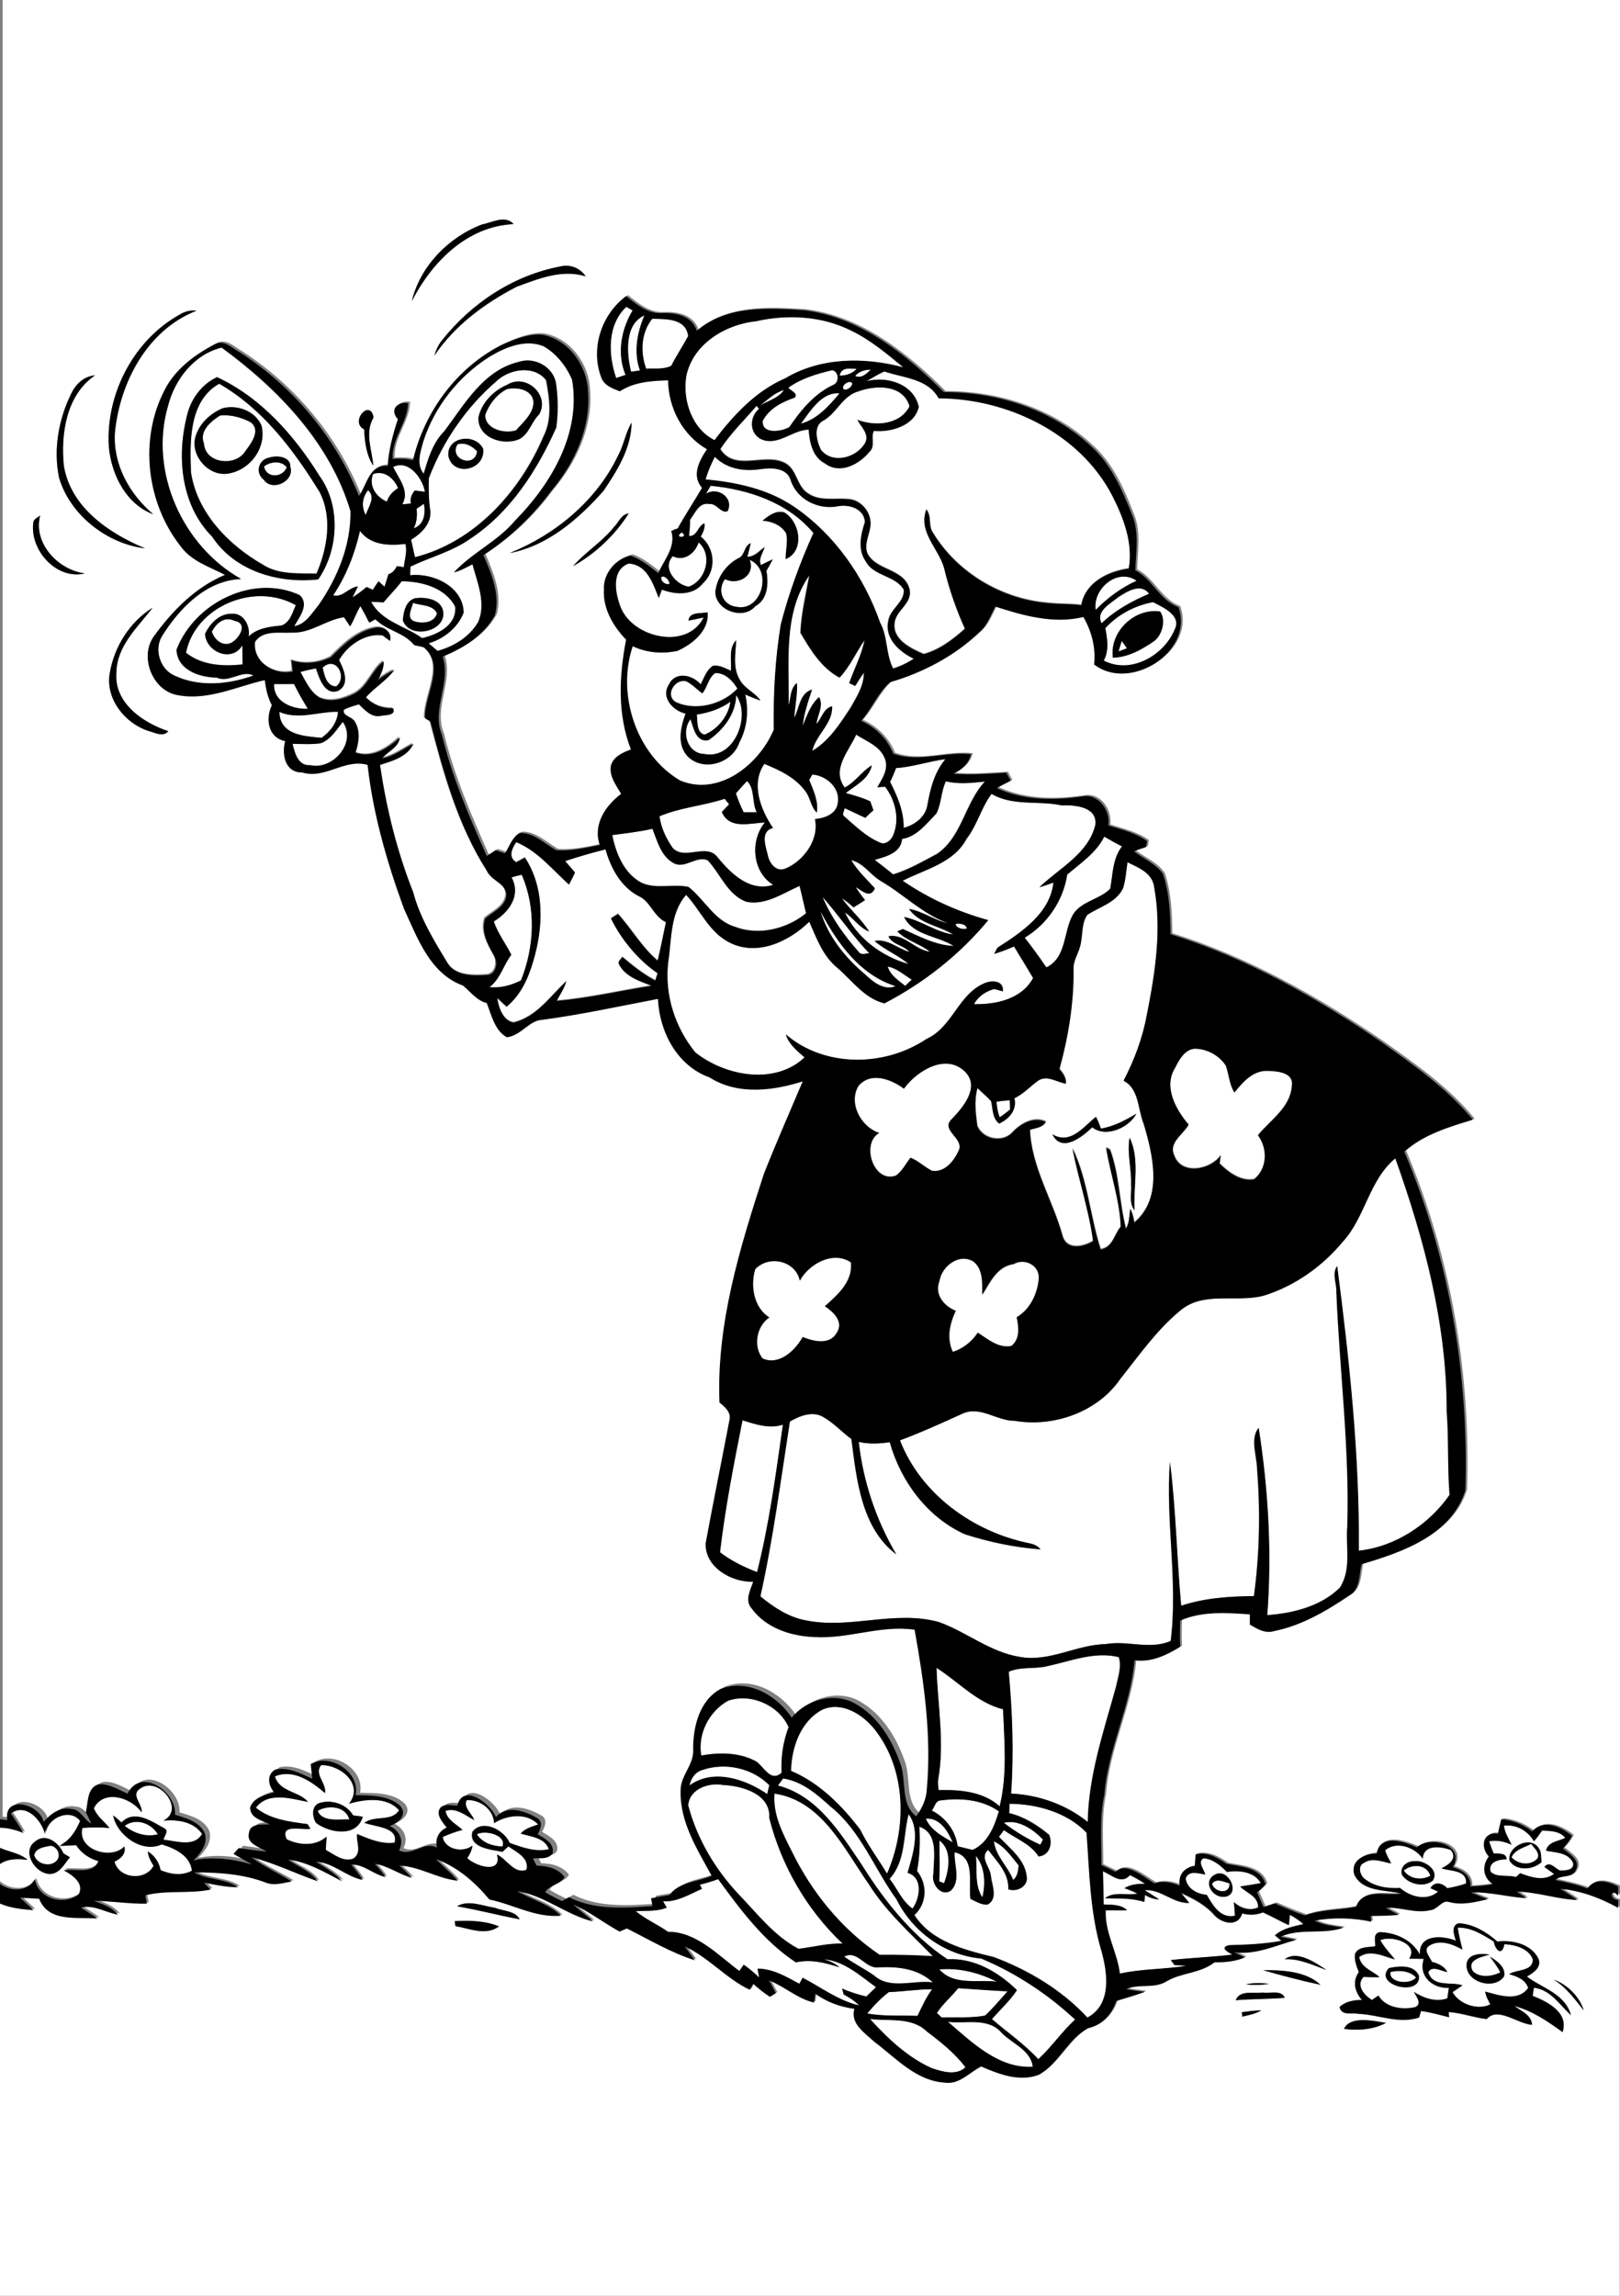
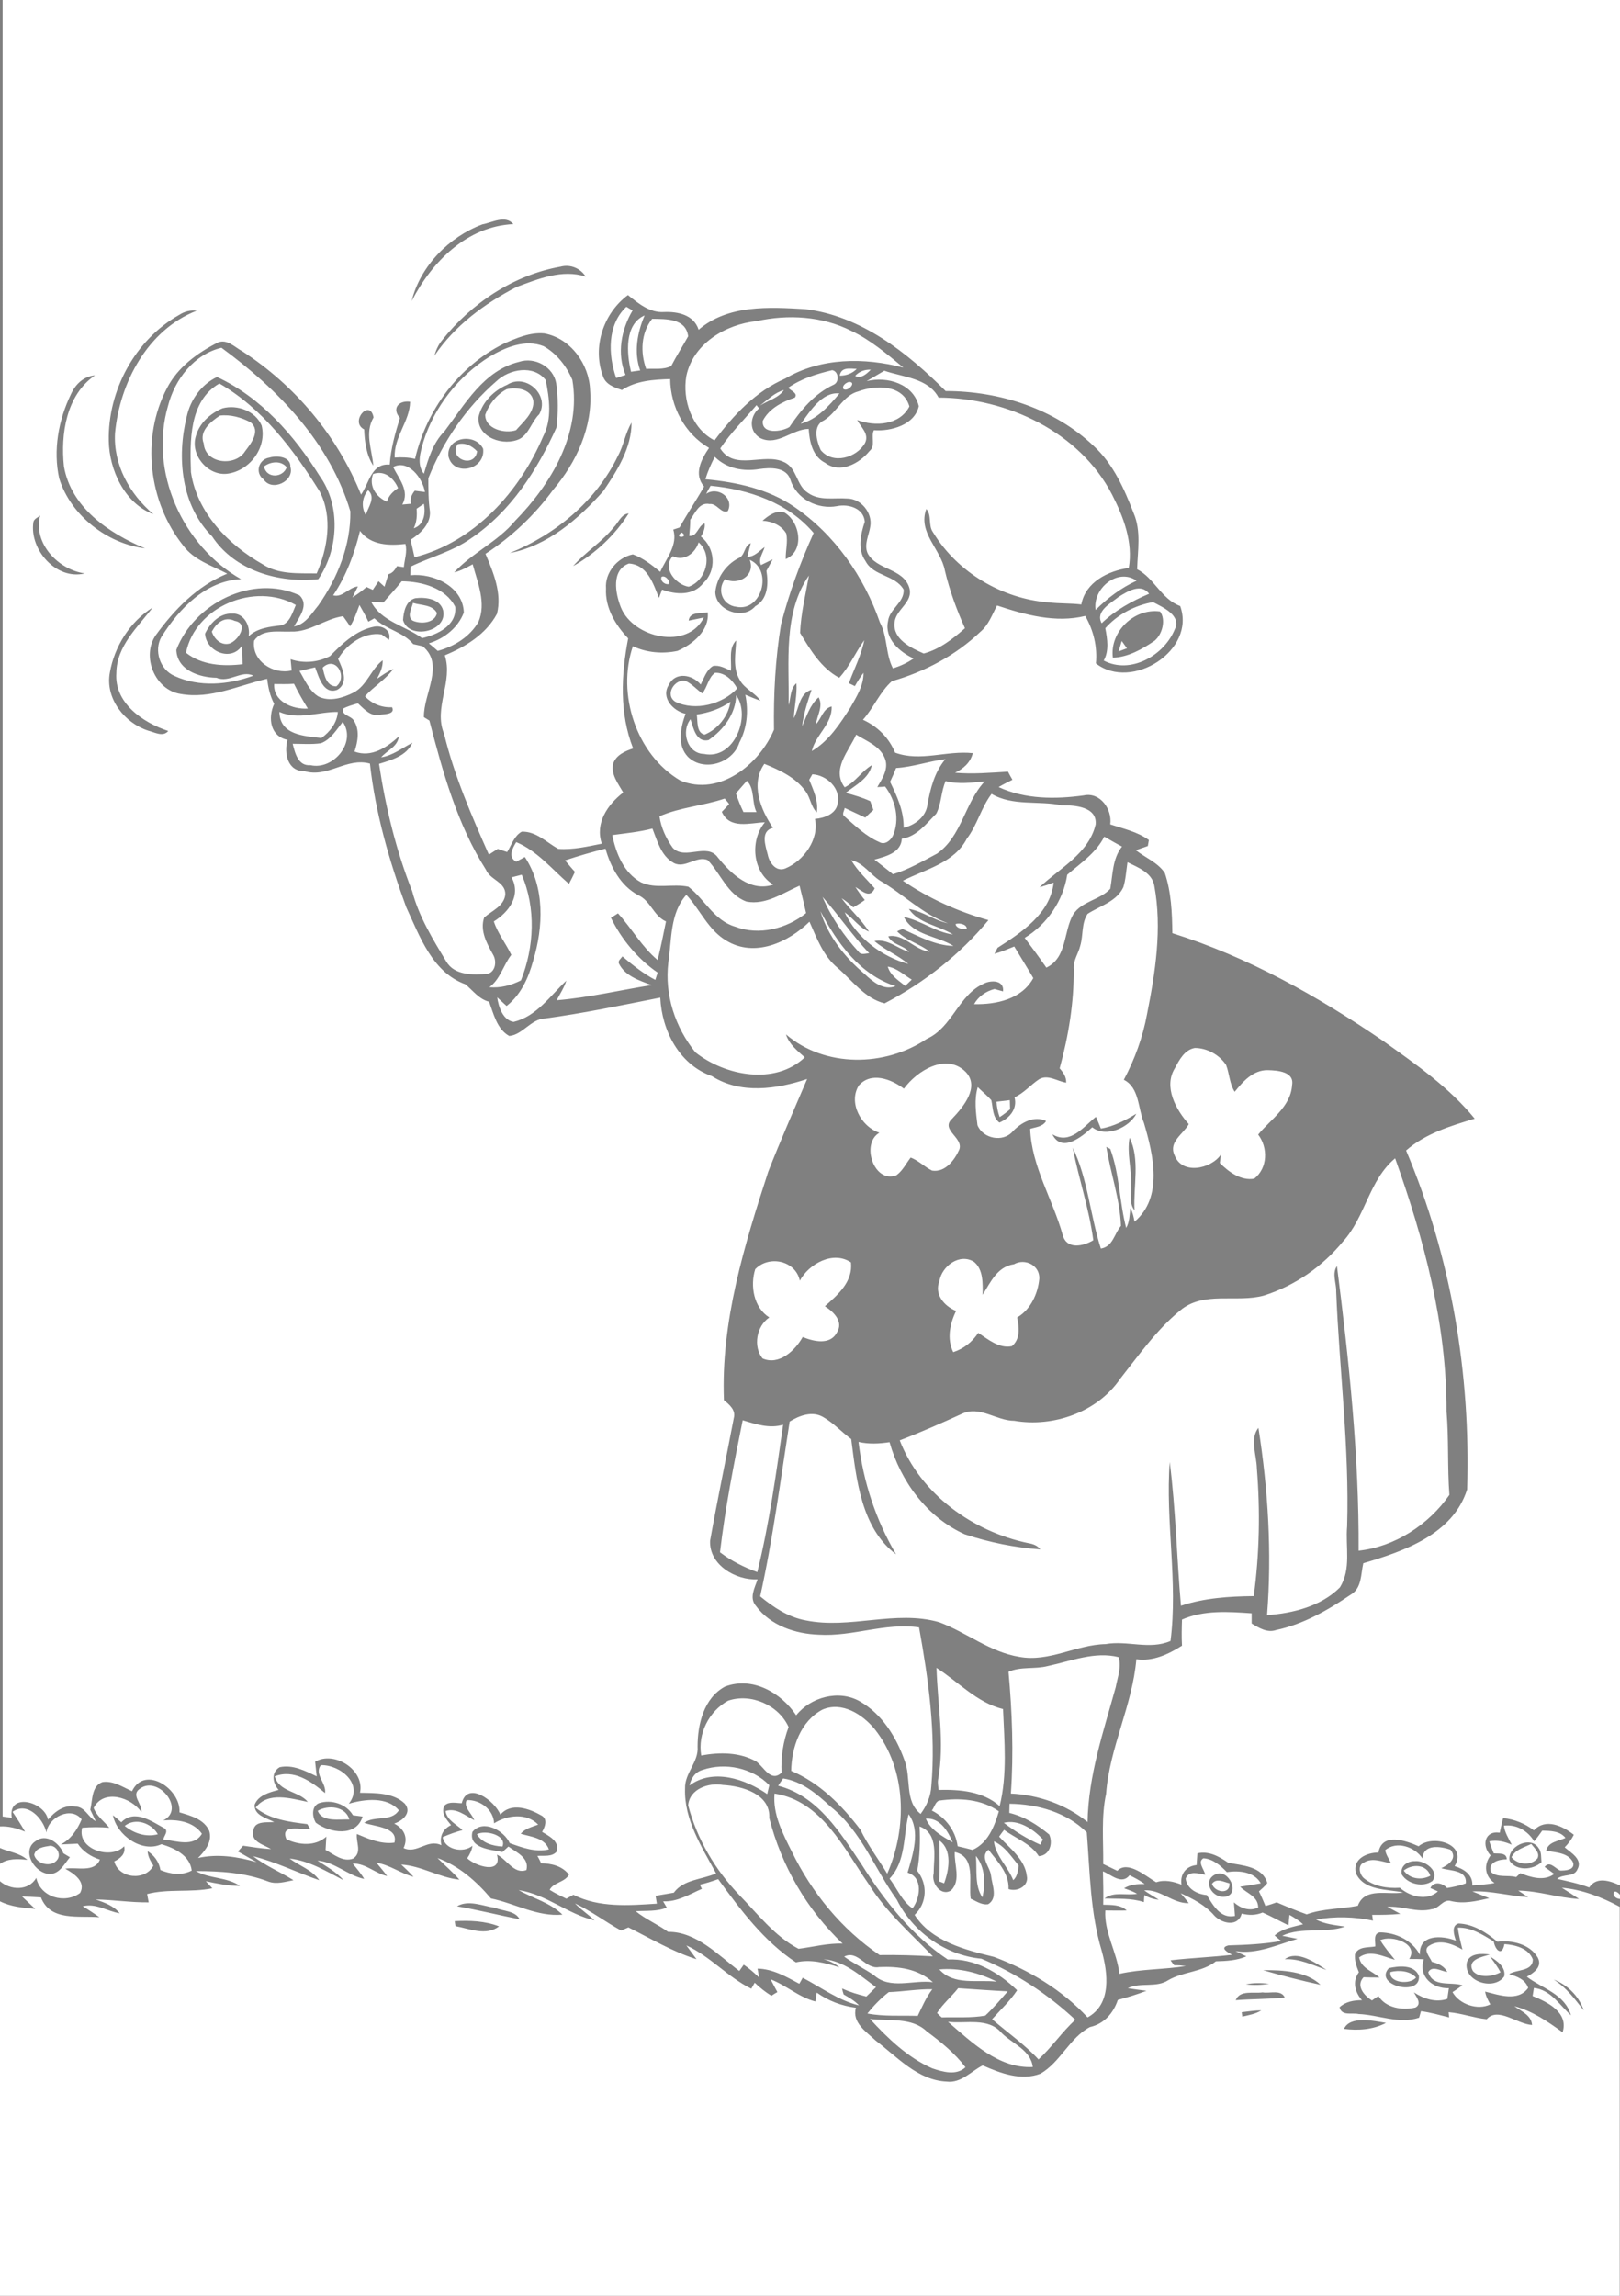
<svg xmlns="http://www.w3.org/2000/svg" version="1.2" baseProfile="tiny" id="Layer_1" x="0px" y="0px" viewBox="0 0 621 880" overflow="scroll" xml:space="preserve">
  <rect x="0" y="0" width="621" height="880" fill="#808080" stroke="none" />
  <path fill="#FFFFFF" d="M363.4,775c6.9,0.8,15.4-1.8,20.5,4.2c4.1,4.2,11.2,6.5,12,13.1C382.9,793,372.6,782.9,363.4,775   M333.5,773.9c7.3,0.9,16-0.8,21.8,4.8c5.4,4,10.7,8.3,14.8,13.7c-3.5,3.3-8.7,1.8-12.8,0.4C348,788.7,340.3,781.3,333.5,773.9   M340.7,763.6c5.6-0.2,11.1-1.2,16.7-1.1c-2.4,3.1-3.9,6.7-5.6,10.2c-6.5-0.2-13,0.3-19.3-0.9C334.9,768.8,337.6,766,340.7,763.6   M367.3,762.1c6.3,0.4,12.6,0.9,19,1.2c-2.8,3.2-5.5,6.4-8.6,9.3c-5.5,1-11.1,0.5-16.7,0.7c-0.5-0.4-1.4-1.3-1.8-1.7  C361.4,768.1,364.7,765.4,367.3,762.1 M533,755.9c3.2-0.8,7.5-0.5,9.8,2.1C540.6,760.9,532.3,760.1,533,755.9 M360.1,754.9  c7.6-0.7,15.2,1.3,22,4.7C374.8,758.7,365.6,761.2,360.1,754.9 M323.6,750c5.3-2.7,8.1,5,13.4,4c7.5-0.3,14.8,0.6,20.6,5.8  c-7.5-1-16.4,3-22.6-2.7C331.3,754.6,327.2,752.6,323.6,750 M532.4,754.4c-6.1,6.6,12.5,11.2,11.5,2.9  C542,752.9,536.1,753.6,532.4,754.4 M529.1,743.7c4.4-2.1,14.9,1.3,11.1,7.2c1.9,0,3.7,0,5.6,0.1c-2.2,6.6,3.3,11.3,9.6,11.1  c-0.2,1.3-0.4,2.7-0.6,4.1c-4.4,1.5-9,0-12.8-2.5c0.9,1.7,3.2,4.4,0.6,5.8c-4.9,1.2-11.4,0.2-14.2-4.4c-0.8,0.5-1.6,1.1-2.5,1.7  c-2.9-1.8-6.3-5.6-3.2-8.9c2,0.1,4.1,0.1,6.1,0.1c-2.8-2.5-7-3.5-7.8-7.7c4.2-3.1,9.3-0.3,13.7,0.9  C532.7,748.7,530.7,746.4,529.1,743.7 M562.3,752.2c-1.4,7.4,10.4,11,14.3,5.4c0.8-3.5-2.8-6.1-5.4-7.6c1.4,1.9,2.9,3.9,4,6  c-3.1,1.7-8.2,2.3-10.6-0.5c-2.4-4.4,3.6-5.4,6.5-6.3C568,748.8,563.4,748.6,562.3,752.2 M558.8,738.9c5.1-0.2,9.6,2.7,13.8,5.3  c0.6,3.4,3.2,5.8,4.1,1c4.2,0.3,9.3,1.6,10.9,5.9c-0.1,4.7-6.2,3.7-9.1,5.6c3,0.9,6.2,2,7.3,5.3c-3.9,5.4-11.2,2.7-16.5,1.4  c0.3,1.8,1.1,3.3,2,4.9c-4.8,2.4-11.9,0-14.5-4.7c1.3-0.8,2.5-1.7,3.8-2.6c-4.5-1.5-11.2,0.9-13.1-5c1.4-2.8,5-0.4,7.3-0.1  c-1.2-2.3-3.5-3.3-5.9-3.9c-0.8-1.9-3.6-4.7-1-6.2c4-2.6,8.9-0.7,12.7,1.5C559.9,744.5,559.2,741.7,558.8,738.9 M621,727.9  c-3.7-0.3-2.9-5,0-1.6V727.9 M464.6,722.1c1.7-2.4,4.5-0.7,6.7-0.2C471.6,726.4,465.6,725.4,464.6,722.1 M268.3,722.4  c2.4-0.5,4.7-1.3,7-2.1c8.6,11.8,17.5,23.8,29.8,31.9c5.7-1.3,11.2,0.2,16.7,1.9c-1.8-1.5-3.8-2.5-6.1-3.1c7.9,0.6,14,6.3,20.1,10.7  c-1.2,1.2-2.5,2.4-3.7,3.6c-3.2-0.8-6.3-1.7-9.3-3.1c0.1,0.6,0.4,1.8,0.6,2.3c2.1,1.2,4.2,2.4,5.9,4.2c-7.9-1.9-14.5-6.9-21.6-10.6  c-0.3,0.6-1,1.8-1.3,2.3c-5-2.7-10.2-5.7-16-5.8c0.2,1.1,0.4,2.3,0.6,3.4c-1.9-1.8-3.8-3.5-5.9-4.9c-0.4,0.6-1.3,1.8-1.7,2.4  c-8.1-6.1-16.5-15.1-27.3-15c-4-2.9-8.6-4.8-12.4-7.9c4-0.3,8.1,0.2,11.9-1.4c-0.4-0.6-1-1.8-1.4-2.4c5.4,0.3,10.1-2.7,14.9-4.8  C268.8,723.7,268.5,722.8,268.3,722.4 M422.8,717.3c3.2,1.3,7.2,5.3,10.2,1.5c2,1,4,2,5.8,3.4c-2.7-0.1-5.5,0.1-7.9,1.6  c1.7,0.6,3.4,1.2,5,2.1c-4.1,0.8-8.9-1-12.5,1.8c5.1,0.2,10.2-0.2,15.1,1.4c0-0.7,0.1-2,0.2-2.7c1.6,1,3.5,1.6,5.5,1.8  c-1.8-1.2-3.8-2.3-5.6-3.6c6.3-0.5,10.9,5.1,17.1,4.9c-1-1.3-2.1-2.6-3.1-3.8c4.8,2.2,9.5,4.6,13,8.7c3,3,9,4.3,10.4-0.9  c2.7,0.7,5.4,0.7,8-0.4c3.4,1.5,6.6,3.3,9.9,4.9c0.1-1.3,0.3-2.7,0.4-4c1.8,1,3.7,2.2,5.2,3.6c-3.8,1-7.9,1.6-10.9,4.3  c0.8,0.7,1.6,1.4,2.5,2.1c-6.7,1.2-13.5,1.5-20.2,1.7c-3.6,0.9-0.2,2.7,1.4,3.6c-7.8,0.9-15.7,1.2-23.6,2.1c0.3,0.5,1,1.4,1.4,1.9  c1.5,0,3,0.1,4.5,0.3c-8.4,1.4-17.1,1.1-25.5,3c-0.9-8.3-5.9-15.9-5.4-24.3c2.7,0,5.5,0.1,8.2,0c-2.4-2.3-5.9-2.1-9-2.2  C423,725.8,422.9,721.5,422.8,717.3 M538.1,717c3.2-2.6,8.8-2.5,10.2,2C544.9,720.8,540.5,720.3,538.1,717 M466.3,718.3  c-5.9,2.4-1.6,9.7,3.6,8.7C475.5,725.7,471,716.6,466.3,718.3 M461.3,712.3c3.6,0.2,6.6,2.8,9,5.3c4.5-0.7,10.5-0.2,13,4.3  c-2.6,0.5-5.3,0.9-7.9,1.3c2.5,2.6,6.9,3.6,6.9,8c-3.3,1.5-6.7,0.3-9.3-2c0.1,1.7,0.3,3.5,0.4,5.2c-5.5,1.2-8.4-4.1-10.8-8  c-3.6-0.3-7.6-2.3-8.1-6.3c1.2-3.3,5-1.9,7.5-1.5C461.6,716.5,458.9,713.7,461.3,712.3 M374.1,711.4c3.6,4.4,3.7,10.6,2.5,15.9  C373.5,722.8,374.6,716.6,374.1,711.4 M515.2,777.7c5.4,0.7,11.2,0.3,16.1-2.3C526.5,774.6,517.5,772.6,515.2,777.7 M476,771.3  c0,0.4,0.2,1.2,0.2,1.7c2.5-0.6,5.1-1,7.3-2.4C481,770.6,478.5,771,476,771.3 M473.7,766.7c6.3-0.5,12.6-0.4,18.8-1  c-1.4-3.2-5.7-1.5-8.5-2C480.6,764.2,475.2,762.7,473.7,766.7 M477.6,760.6c2.9,0.4,5.9,0.3,8.9-0.2  C483.5,760.1,480.5,760,477.6,760.6 M595.6,758.8c4.8,3,8.1,7.5,11.5,11.8C605.3,765.2,600.9,760.8,595.6,758.8 M484.2,755.2  c7.2,2.1,14.6,4,22,5.6C500.8,755.6,491.6,755.1,484.2,755.2 M492.5,751c5.7-0.3,10.8,2.3,16,4.1C504.2,752.3,497.3,747.4,492.5,751   M558.1,743.9c-5.2-2.1-14.3-2.6-13.8,5.4c-3-5.6-9.2-8.5-15.3-8.6c-2.7,0.4-1.7,3.5-1.8,5.4c-2.7,0.5-6.5-0.1-7.8,3  c-0.2,2.4,0.6,4.7,1.5,6.9c-2.6,3.5-1.5,7.7,1.2,10.7c-3.1,0-6.2,0.5-8.6,2.7c0.8,3.5,4.7,2,7.3,2.6c7.7,0.3,15.5,4,23.2,1.4  c0.2-0.6,0.5-1.9,0.7-2.5c3.7,0.5,7.2,1.5,10.8,2.4l-0.2-2c5,0.4,9.7,2.2,14.6,2.7c4.3-4.9,11.7,1.9,17.4,2.2  c-0.3-3.8-4.1-5.2-6.8-7.2c6.9,1.8,12.8,5.9,18.5,10c2.4-7.6-5.8-11.6-11.5-13.9c0.1-0.8,0.4-2.3,0.5-3.1c6.4,0.7,9.8,6.5,14.2,10.5  c-2.3-8.2-11.1-10.3-16.9-14.8c2.7-1.5,6-3.8,4.2-7.3c-3-5.2-9.9-6.8-15.5-6.1c-4.2-3.6-9.3-6.8-14.9-7  C556.2,738.1,557.4,741.8,558.1,743.9 M174.3,736.4c0.1,0.5,0.2,1.4,0.3,1.9c5.4,1,11.7,3.9,16.7,0.1  C185.9,736.3,180,736.1,174.3,736.4 M175.2,730.7c8.1,1.4,16,3.4,24,5c-1.6-3.3-6.3-3.1-9.4-4.4  C185.1,730.6,179.6,728.1,175.2,730.7 M97,711.5c8.8,2.2,16.9,6.3,25.4,9.2c-2.8-4-7.6-5.5-11.4-8.3c7.5,0.8,14.1,4.9,20.7,8.3  c-2.8-3.2-6.5-5.2-10-7.5c6.7,0.5,11.6,5.7,17.9,7c-1.2-2.1-2.9-4-4.4-5.9c5-0.1,8.6,3.8,13.2,4.8c-1.3-1.8-2.7-3.4-4.1-5.1  c5.1,0.8,9.3,4.1,14.2,5.4c-1.5-1.7-3.1-3.2-4.7-4.7c7.8,0.5,14.6,5,22.3,5.8c-2.6-3-5.6-5.5-8.4-8.3c8.2,3,14.9,8.9,20.5,15.5  c9.2,1.9,17.8,7.1,27.4,6.2c-4.7-4.6-11.2-6.2-16.8-9.4c10.6,1.6,19,9.3,29.1,11.6c-2.4-2.3-5.2-4.1-7.5-6.5  c6.2,2.9,11.7,7.1,17.7,10.4c0.9-0.4,1.9-0.8,2.8-1.2c8.6,4.3,16.9,9.3,26.1,12.2c-1.3-1.8-2.6-3.5-3.9-5.3  c9.2,4.2,15.9,12.2,24.9,16.6c0.3-0.6,1-1.7,1.3-2.3c2,1.9,4.1,3.6,6.4,5c0.6-0.4,1.7-1.1,2.3-1.4c-0.9-1.7-1.8-3.3-2.6-4.9  c6,2.3,10.9,6.9,17.2,8.5c0.1-0.8,0.3-2.6,0.5-3.4c4.5,3.2,9.6,5.1,15,5.8c-1.6,5.7,4,9.2,7.6,12.6c8.3,6.3,16.1,15.2,27.2,15.7  c5.5,0.7,9.4-4,13.8-6.2c6.8,3,14.7,6,22.1,3.2c7.7-4.4,11.2-13.8,19-17.9c5.4-1.2,9-5.3,10.7-10.4c3.7-1,7.4-2.1,11-3.5  c-2.4-0.3-4.8-0.6-7.2-1c4.9-2.4,10.9,0,15.6-3.1c5.7-3.3,12.9-3,18.2-7.2c4-0.1,8-0.3,11.7-1.9c-1-0.5-3.1-1.5-4.2-2  c8.3,1.3,16-2.5,23.8-4.7c-2-0.4-4-0.8-5.9-1.2c7.6-3.5,16.3-0.8,24.1-3.5c-3.8-0.6-7.7-0.9-11.1-2.7c7.2-1.3,14.7-1.1,21.8,0.4  c-0.1-0.5-0.2-1.7-0.3-2.2c3.6,0,7.2,0,10.8-0.4c-1.7-0.9-3.3-1.8-5-2.7c5.8-0.4,11.4,2.4,17.1,0.9c2.8-0.2,4.3-4,7.3-3.1  c4.9,1.2,9.9,0,14.7-1.1c-2.2-0.9-4.4-1.7-6.5-2.6c7.2-0.3,14.3,1.8,21.4,2.2c-1.3-0.8-2.5-1.7-3.8-2.5c7.9,0.1,15.4,2.8,23.3,3.2  c-2.2-1.5-4.4-2.9-6.6-4.3c7.9,0.7,15.3,3.6,22.2,7.3V880H0V728.8c4.2,2.1,8.9,2.5,13.5,2.9c-1.7-1.6-3.4-3.2-5.1-4.8  c2.4,0.1,4.9,0.3,7.3,0.4c3.6,9.3,14.6,6.9,22.4,7.6c-2.1-1.5-4.2-2.9-6.4-4.2c5-1.3,9.4,1.9,14.2,2.7c-2.3-2.9-5.8-4.1-9.2-5.3  c6.8,0.1,13.5,1.2,20.3,1.1c-0.2-1.1-0.4-2.1-0.6-3.2c8.2-2.1,16.7-0.5,25-2.2c-0.8-0.9-1.7-1.8-2.5-2.7c4.3,0.9,8.6,1.8,13.1,1.8  c-5.1-3.5-11.7-2.7-16.9-5.7c9.3,0,18.9,0.6,27.7,4c3.2,1.2,6.5,0.1,9.7-0.5C107.4,717.5,101.8,715.2,97,711.5 M579.4,711.9  c1.5-3,4.8-3.7,7.6-5.1c1.1,1.6,3.4,3.3,2.4,5.5C586.9,715.3,581.8,714.8,579.4,711.9 M542.4,713.4c-2.9-0.1-5.9,2-5,5.2  c2.3,3.6,8.1,5,11.7,2.4C552,717.1,546,713,542.4,713.4 M531,709.2c4.3-3.7,11.4-1.3,14.3,3.2c0.3-5.7,6.9-4.7,10.7-3.4  c2.8,3.3-0.6,5.7-3.5,7.1c3.5,1.1,9.9,0.6,9.4,5.8c-2.3,0.9-4.8,1.4-7.2,1.8c-1.8-2-5-2.7-6.4,0c0.7,0.3,2.2,1,2.9,1.3  c-4.2,3.8-10.7,2-14.6-1.4c-4.8,0.3-9.9-0.5-13.7-3.6c-1.8-1.5-2.6-5.1,0-6.1c3.3-2,6.9-0.2,10.3,0.3  C532.5,712.6,531.3,711,531,709.2 M19.3,707.5c2.4,0.1,4.2,3.2,2.7,5.3c-2.2,3.1-7.9,1.9-8.9-1.8C13.7,708.2,16.9,707.9,19.3,707.5   M381,705.8c4.2,1.9,6.7,5.9,9.5,9.3c-0.3,2-0.5,4.2-2.1,5.6C386.4,715.5,381.6,711.4,381,705.8 M360.1,705.5  c5,3.6,3.7,11.3,1.8,16.4c-0.5-0.2-1.4-0.6-1.9-0.7C360.4,716,360.1,710.7,360.1,705.5 M182.8,703.1c3.4-1.8,11.6,0.4,9.8,4.7  C188.8,707.6,184.8,706.4,182.8,703.1 M578.7,713.3c2.7,4,8.9,3.5,12.2,0.5c-0.2-1.8,0.1-3.9-1.1-5.4  C586.7,703.4,577.5,707.9,578.7,713.3 M576.5,699.8c4.8-0.6,9.2,2,11.6,6c1.1-1.3,2.1-2.7,3.1-4.1c3.1,0.1,6.8,0.1,8.9,2.8  c-2.7,1.3-6.6,1.4-7.4,4.9c3.6,0.7,8.7,0.7,10.4,4.7c0.5,2.8-3.1,2.9-5,2.9c-2-0.8-4-3.9-6-1.4c1.2,0.9,2.5,1.8,3.7,2.7  c-3.9,2.9-9,1.3-13-0.3c-0.4,0.4-1.2,1.1-1.6,1.5c-3.1-0.9-7.2,0.4-9.7-2c-1.2-3.8,3.3-4.8,6.1-4.8c-0.1-2.7-3.1-2.1-5-2.3  c-0.6-1.5-1.2-3-1.7-4.6c3-0.6,5.9,0.1,8.6,1.3C578.3,704.7,576.8,702.4,576.5,699.8 M384.8,698.7c5.6-1.4,11.3,2.4,15,6.4  c-0.3,0.5-0.8,1.5-1,2C393.8,704.9,389.1,702,384.8,698.7 M47.8,699.9c4.1-3.3,10.3-1.1,12.7,3.2C56,704.3,51.4,702.8,47.8,699.9   M354.9,697.1c5.4-0.4,8.5,4.8,10.3,9.1C361.3,703.9,356.7,701.5,354.9,697.1 M348.3,695.4c4.7,6.4,1.6,15.5-0.4,22.4  c6,1.8,4.9,9.7,1.9,13.7c-4.1-2.8-5.9-7.6-8.8-11.4C347.3,713.5,346.2,703.8,348.3,695.4 M121.8,694.1c3.9-2.3,10.7-1.8,12.1,3.3  C130,697.3,123.4,698.5,121.8,694.1 M13.7,705.7c-5.8,3.7-0.3,12.5,5.3,12.6c3.8,0.1,5.7-3.9,7.8-6.4c-0.6-0.4-1.9-1.1-2.5-1.5  C22.8,706.5,17.7,702.6,13.7,705.7 M4.8,694.5c5.7-4.1,11.7,2.5,13,7.9c0.7-5.9,9.6-10.2,13.5-5c-1.7,4-4.1,7.6-8,9.6  c2.2-0.1,4.3-0.2,6.5-0.3c2,3,5.1,5,8.5,6.1c-2.1,5.2-9,2.7-13.3,3.5c3.3,1.8,8.1,5,5.7,9.3c-5.8,4.3-15.2,1.7-16.8-5.8  c-2.9,5.1-10,4.8-14,1.2v-6.5c3.1-2.2,6.9-2,10.6-1.6c-3-2.7-7.1-3-10.6-4.6v-8.2c3.4-0.2,6.6,0.7,9.7,2  C8.1,699.5,6.5,697,4.8,694.5 M387,691.4c10.6,0.1,22,3.3,29.6,11c1.2,15.1,1.3,30.6,5.7,45.3c2.4,8.6,3.9,20.5-5.4,25.6  c-9.7-10.5-22.5-18.2-35.9-23.2c-11-2.7-23.9-5.9-30.4-16.1c4.8-4.5,5.1-11.8,1-16.9c1-5.6,1.2-11.3,0.9-17c7.5,2.7,5.4,11.9,5.4,18  c-1,3.7,2.8,9,6.7,6.5c3.9-3.9,1.1-9.9,1.4-14.7c8.3,1.9,5.2,11.7,6.1,17.9c2.1,0.9,4.2,2.5,6.7,2.1c3.8-2.3,1.5-7.4,1.1-10.9  c-0.3-3.4-4.5-7.1-1-10c3.4,4.5,8,9,7.7,15.1c3.4,1.2,7.9-1.2,7-5.1c-0.8-6.4-6.5-10.5-10.6-15c0.6-0.9,1.2-1.7,1.9-2.6  c4.4,3.3,10.2,5.2,13.3,10.1c4.2-0.3,5.5-4.9,4-8.3c-4.5-3.7-9.5-6.9-15.3-8.3C386.9,694.1,387,692.3,387,691.4 M357.2,694  c1-1.2,1.3-3.3,2.8-3.8c7.8-1.1,16.2-0.6,22.9,4.1c-1.7,5.8-4.2,12.2-10.1,14.8c-1.9-0.5-3.8-1-5.7-1.4  C366.3,701.7,362.5,696.7,357.2,694 M178.9,690c5.1-0.2,10.3,3.6,10.5,8.9c5-3.2,12.5-4.1,16.9,0.5c-2.4,0.9-5,1.5-6.7,3.5  c3.9,1.2,9.2,1.5,10.8,6c-5.2,1.2-10.2-0.7-15-2.4c-2.2-4.9-10.3-9.3-14.3-4.3c-1.6,6.3,7.2,6.8,11.5,7.7c0.8-0.7,1.5-1.4,2.3-2.1  c3,2.2,8.1,4.3,6.9,9c-4.7,1.8-7.5-4.1-11.3-5.9c2.1,7.7-8.1,4.5-11.4,1.4c1-1.5,1.8-3.1,2-4.8c-3.4,2.9-10.6,1.6-11.4-3.3  c2.5-1.1,5-2,7.6-2.7c-2.3-2.2-6-3.8-6.5-7.3c4.1-1.4,7.6,1.8,11,3.5C180.9,695.1,177.5,692.7,178.9,690 M296.9,687.5  c18.2,2.8,26.6,21.1,36.1,34.7c6.6,10.6,16,18.8,24.6,27.7c-6.8-0.4-13.6-0.6-20.4-0.5c-14.6-9.9-26-23.9-33.7-39.7  C300,702.7,296.2,695.4,296.9,687.5 M53.7,685.6c6.8-5.1,17.6,7.8,8.9,12.2c5.3-0.5,11.5,0.4,14.8,5.1c-3.1,5.3-9.9,2.7-14.8,2.2  c0.2-1.3,2-3,0.6-4.2c-5-2.7-11.6-7.6-16.7-2.4c-1-0.9-2.1-1.8-3.2-2.7c1.4,7.6,11.1,14.6,18.6,11.1c5,1.5,10.9,4.3,11.6,10.1  c-3.8,2-8.2,1.4-12-0.2c-0.5-3-2.3-5.6-4.9-7.2c0.1,2,1.1,3.8,2.2,5.5c-3.1,6-13.3,5-15-1.6c2.3-1.1,4.5-2.9,3.8-5.8  c-5,5.3-18.2,1.2-16.1-7.1c3.5-0.3,7-0.3,10.4,0c-2-2.5-4.9-4.5-6-7.6c3.8-7.4,14.4-4.1,18.3,1.6C54.7,691.5,49.9,688,53.7,685.6   M263.8,692c0.5-6.3,7.9-8.8,13.3-7.8c7.5,0.4,18.3,3.5,17.8,12.7c4.6,18.2,14.4,35.1,28.1,48.1c-5.7-0.2-11.3,1.3-16.9,2  c-9.1-4.8-15.5-13.2-22.6-20.5C274.2,716.8,267.2,705,263.8,692 M300.2,681.7c7.3,1.1,13,6,18.3,10.9c11.7,9.3,16.8,23.8,25.3,35.6  c6.1,12.3,18.6,21.3,32.4,22.6c13.2,5.5,25.5,13.6,36,23.4c-5.1,4.7-9,10.5-14.1,15.2c-5.4-5.8-11.9-10.3-17.8-15.4  c3.3-3.7,6.9-7,9.6-11.1c-7.1-6.9-16.4-12.3-26.6-11.8c-13.8-9.2-24.3-22.6-33-36.4c-8.2-12.2-16.8-26.3-32-30.2  C298.7,683.8,299.7,682.4,300.2,681.7 M269.4,678.4c8.6-2.9,19-0.8,25.5,5.9c-0.3,1.1-0.5,2.3-0.8,3.4c-8.4-5.8-20.8-10-29.8-3.3  C264.9,681.6,266.5,679.2,269.4,678.4 M122.2,691.2c-2.9,1.3-2.5,5.3-1.1,7.5c5.3,3.9,15.5,5.6,17.9-2.4c-1.3-0.2-2.5-0.3-3.7-0.5  C132.8,691.5,127,689.6,122.2,691.2 M124.6,687.3c0.6-3.8-4.3-7.3-1.6-10.7c7.5-0.2,16.6,7.4,10.7,14.8c6.1-1.8,14.7-2.8,19.2,2.5  c-2.9,4.6-9.3,1.9-13.3,4.8c3.9,1.5,13.2,1.6,11.6,7.6c-5.1,0.7-9.9-1.4-14.4-3.3c-0.4,3.2,2.1,7-1.4,9.4c-3.9,1.5-7.4-1.6-10.6-3.3  c0.1-1.7,0.2-3.4,0.3-5.1c-4.2,3.8-10.5,3.3-15.3,1c-2.6-6.1,5.8-3.4,9.1-4c-0.3-0.4-0.8-1.3-1.1-1.8c-6.8-0.8-14.4-1.8-19.8-6.3  c4.8-6.3,13.5-3.5,20-2.2c-3.4-4.2-10.9-3.7-12.7-9.8C112.6,678,119.4,682.9,124.6,687.3 M315.3,655.3c7.5-3.2,15.3,1.8,20,7.5  c12.3,15.5,12.5,37.9,4.8,55.4c-3.4-5.6-7.4-10.9-10.3-16.9c-7.1-9.3-15.6-17.9-26.5-22.5C303.4,669.8,306.9,659.7,315.3,655.3   M279.1,651.9c8.8-3,19.4,1.7,23.2,10.1c-2.1,5.6-3,11.5-2.7,17.5c-4.1,3.8-6.7-2.1-9.7-4.3c-6.4-3.6-14-3.6-21.1-2.3  C267.4,664.5,271.8,655.9,279.1,651.9 M359,639.3c8.4,5.4,15.6,13.4,25.5,15.8c0.5,12.3,1.7,25.1-1.3,37.2  c-6.4-5.7-15.3-6.4-23.4-6.2c-0.1-1.3-0.4-2.6-0.2-3.9C362.2,668,359.4,653.6,359,639.3 M401.7,638.6c8.9-1.9,18-5.7,27.1-3.4  c1.2,3.7-0.4,7.7-1.1,11.5c-4.7,17-10.5,33.9-10.8,51.7c-8.3-6.7-18.8-10.4-29.4-10.9c1.1-15.5,0.5-31.2-0.9-46.7  C391.4,638.7,396.7,639.9,401.7,638.6 M276,595c2-17,5.3-33.8,8.7-50.6c5,1.5,10.3,3.3,15.5,1.7c-2.7,18.9-5.3,37.9-9.9,56.5  C285.1,600.7,280.3,598.3,276,595 M360.1,491.1c0.9-5.8,7.8-10.9,13.3-7.4c3.6,3,3.3,8.3,3.3,12.6c3-4.8,5.6-10.8,12-11.7  c4.2-2.4,9.9,0.4,9.7,5.5c-0.5,5.7-3.3,11.9-8.5,14.9c0.8,3.8,1.3,8.2-2,11c-4.9,1-9.1-2.6-12.9-5.1c-2.3,3.5-5.6,6.1-9.6,7.4  c-2.5-5.1-1.3-10.9,1.1-15.8C361.8,500.6,358.1,496,360.1,491.1 M306.6,490.9c3.5-6.5,12.8-11.6,19.6-7c0.8,7.4-5,12.4-10,16.8  c3.3,2.1,7.3,5.9,4.6,10.1c-2.6,4.9-8.9,3.4-13.1,1.7c-2.9,5.2-9.1,11-15.4,8.2c-3.7-4.6-2.3-12.4,2.6-15.7  c-6-3.8-7.4-12.1-5.4-18.5C294.8,481,305,483.2,306.6,490.9 M514.8,475.9c8.6-9.4,10-23.6,20-31.9c11.1,31.1,19.8,63.7,19.7,97  c0.9,10.6,0.3,21.3,1.1,32c-7.9,11.4-20.9,19.9-34.8,21.4c0.2-36.5-3.7-72.9-8.3-109.1c-2,2.9-0.2,6.5-0.3,9.7  c1.2,30,5.1,59.9,4.2,90c-0.7,7.9,1.7,16.4-2.8,23.5c-7.2,7.2-18,9.9-27.9,10.6c1.9-24,0.4-48.1-3.3-71.8  c-3.4,4.2-0.7,10.5-0.6,15.6c1.3,16.3,1,32.7-1.2,48.9c-9.4,0.1-18.9,0.7-27.9,3.7c-1.6-18.3-2-36.9-4.3-55.1  c-1.7,22.8,3.2,45.8,0.3,68.6c-8,3.5-16.6-0.3-24.9,1.2c-11.2,0.2-21.6,7-33,4.9c-11.3-1.8-20.3-9.4-30.8-13.3  c-16.8-4.8-34.2,2.8-51.2-0.7c-6.6-1.2-12.3-5-17.4-9.2c4.9-22.1,7.8-44.6,11.3-67c3.7-2.3,8.7-4.2,12.9-1.7c4,2.3,7,5.7,10.7,8.4  c2,15.5,3.8,34.1,17.2,44.2c-7.8-13.2-12.6-27.9-14.4-43.1c3.9,0.9,7.9,0.7,11.9,0.1c4.2,15,14.4,28.8,28.8,35.3  c9.4,3.1,19.2,5.1,29,5.8c-1.1-1.5-2.8-2.1-4.6-2.4c-21.3-4.4-41.3-18.8-49.3-39.4c8.1-3.1,16-6.6,23.9-10.2  c6.8-3.2,13.1,2.7,20,2.7c14.9,2.6,31.9-3.3,40.6-16.1c7.2-9.1,13.9-18.7,22.9-26.1c9-7.7,21.7-2.9,32.2-5.8  C496.5,492.8,507,485.4,514.8,475.9 M382,422.3c1.7-0.2,3.4-0.4,5.1-0.6c0,0.9,0.1,2.7,0.1,3.5c-1.3,1.1-2.6,2.1-4,3  C382.5,426.3,382.1,424.3,382,422.3 M346.5,417.3c5-6.9,16.2-13.8,23.6-6.5c5.7,5.8-0.9,13.6-5.2,18.1c-4.5,4.2,4.6,7.2,2.8,11.8  c-1.8,4-5.4,8.8-10.4,8c-2.9-1.4-5.1-3.8-8.2-5c-1.8,2.3-3.1,5.1-5.5,6.8c-8.6,3.3-13.7-12.2-6.5-16.3c-7-2.3-12-11.5-7.9-18.1  C333.9,410.7,341.6,413.6,346.5,417.3 M450.4,409.4c1.7-3.2,3.7-7,7.6-7.7c4.7,0,9.4,2.6,12,6.5c1.3,3.4,1.3,7.2,3.3,10.3  c3.2-4,7.1-8.4,12.7-8.3c3.6,0.1,10.2,0.5,9.3,5.7c-0.5,8.4-8.4,13.3-13,19c3.8,5,3.7,12.8-1.5,16.9c-5.1,0.9-9.8-2.6-13.2-6  c0.1-0.8,0.3-2.4,0.4-3.2c-3.9,5.6-15.1,7.8-17.8,0.1c-2.3-5,3.4-8,5.5-11.8C450.8,425.4,445.9,416.6,450.4,409.4 M340.3,370.5  c3.6,0.6,6.2,3.2,9.2,5c-0.8,0.8-1.7,1.6-2.5,2.4C344.4,375.8,341.3,373.9,340.3,370.5 M366.3,354.2c1.3-0.5,4.2,0,4.3,1.7  C369.3,356.5,366.5,355.8,366.3,354.2 M314.5,349.3c6.4,12.1,15.1,24.3,28.8,28.7c-4.6,1.8-8.7-1.7-11.8-4.6  C323.9,367,317.4,358.9,314.5,349.3 M315.3,343.8c6.2,7,11.5,14.8,17.9,21.6c-1.3,0-3.1,0.8-4-0.5  C323.5,358.7,318.6,351.6,315.3,343.8 M196.1,336.3c1.3-0.3,2.6-0.7,3.9-1c5.5,12.8,4.8,27.7-0.3,40.5c-3.8,1.9-7.9,3-12.1,2.6  c4.2-3.1,5.3-8.4,8.4-12.4c-2.1-4.4-5.2-8.2-6.7-12.8C195.2,349.5,199.8,343.2,196.1,336.3 M433,436.1c-1.1,6,0.8,11.9,0.6,17.9  c0.3,3.3-1,7.1,1.3,9.9C434.4,454.8,437.1,444.3,433,436.1 M422,432.6c-0.6-1.5-1.2-3-1.9-4.5c-4.9,3.9-9.8,10.8-16.7,6.7  c3.6,7.3,11.4,0.9,15.3-2.7c5.2,4.2,14.2,0.1,16.9-5.2C431.4,429.4,427,431.8,422,432.6 M432.2,330.5c4,2,9.5,4,10.3,9.1  c3,16.3,0.4,33-2.8,49.1c-1.6,8.8-4.7,17.3-8.9,25.2c6,3,5.4,11,7.7,16.5c3.6,12.2,7.5,28.5-3.6,37.9c-0.3-1.8-0.7-3.6-1.6-5.2  c-0.3,2.6-0.3,5.3-1.6,7.6c-2.6-9.9-2.5-20.6-6.1-30.3c-0.4-0.2-1.1-0.6-1.5-0.8c1.6,10.1,5.2,20,5.6,30.3c-2.6,3-3,7.9-7.7,8.7  c-4.1-12.7-5-26.8-10.8-38.7c2.3,11.9,6.3,23.4,7.9,35.5c-3.8,2.3-10.1,3.7-11.7-1.9c-3.8-13.7-12-26.4-12.5-40.8  c2.2-0.7,4.8-0.8,6.1-3c-4.6-2.2-9.6,0.6-12.8,4c-3.7,4.3-11.4,2.8-13.5-2.4c-0.6-4.8-1.3-9.8,0.1-14.6c1.7,1.7,3.6,3.2,5.2,5  c0.7,3,0.4,6.5,3.1,8.6c3.8-1.6,7-5.2,5.8-9.7c3.6-1.6,6.1-4.7,9.4-6.9c3.4-2,7,0.8,10.4,1.3c0.1-2.2-1.1-3.9-2.5-5.5  c3.4-12.4,5.5-25.1,5.4-38c-0.3-3.3,1.8-6,2.5-9c1.2-4,0.4-8.6,2.8-12.2c4.8-3.1,11.1-4.7,13.7-10.2  C431.5,337.3,431.7,333.9,432.2,330.5 M326.3,329.7c4.7,1.1,7.3,5.5,11.1,7.9c9,5.2,16.2,12.8,26,16.3c-5.3-1.1-9.7-4.6-15-5.5  c3.8,5.7,11.4,6.3,16.9,9.8c-6.7-0.9-12.2-5.4-18.8-6.7c3.5,7.1,12.9,7.2,19,11.1c-7-0.2-13.3-3.7-19.5-6.5  c-0.5,0.2-1.6,0.6-2.1,0.9c3.5,3.6,8.6,4.7,12.5,7.8c-5.8-0.6-10-7.1-15.9-5.9c1.5,3.3,5.8,3.3,8,6c-4.4-1.3-8.3-5.2-13.3-4.2  c4,3.5,9,5.4,13,8.8c-10.2-2.8-19.9-10.1-24.4-19.8c3.3,2.3,5.6,5.9,9.3,7.4c-2.9-4.7-7.2-8.3-10.5-12.8c1.6,1,3.1,2.2,4.5,3.5  c1.5-0.9,3-1.8,4.4-2.8c-1.3-1.6-2.5-3.3-3.6-5c2.6,1.5,5.6,4.6,7.4,0.5C332.2,337,328.7,333.8,326.3,329.7 M197.9,322.8  c8.1,3.4,13.7,10.4,20.2,16c0.8-1.5,1.6-3.1,2.3-4.6c-1.3-1.4-2.5-2.9-3.8-4.4c5.1-1.7,10.3-3.2,15.5-4.5c2,7.1,5.8,14.2,12.5,17.8  c4.8,2.1,5.9,8,10.7,10.1c-1,4.9-2,9.9-3.2,14.8c-6.1-5.1-9.9-12.1-15.2-17.9c-0.7,0.4-2,1.3-2.7,1.7c4,8.2,10.3,15.8,17.9,21  c-0.2,0.7-0.7,2.1-0.9,2.8c-4.6-2.4-8.7-5.7-12.6-9c-0.5,0.8-1.9,1.7-1.3,2.8c2.3,4.7,7.9,6.5,12.5,8.2c-12.1,1.9-24.1,4.8-36.4,5.8  c1.3-2.5,2.9-4.9,3.7-7.5c-6.2,5.8-11.4,13.7-20.2,15.8c-4.1-0.6-5.8-5.8-6.3-9.4c1.2,1.1,2.4,2.2,3.6,3.3  c5.5-4.3,8.4-10.8,10.2-17.4c3.9-12.9,4.5-28-3.2-39.7c-1.1,0.6-2.2,1.2-3.3,1.8C194.7,328.6,196.3,325.3,197.9,322.8 M423.3,320.7  c2.3,1.3,4.5,2.6,6.8,3.8c-3.7,4.7-3.5,10.7-4.5,16.2c-4,4.3-10.9,4.7-14.2,9.8c-3.8,6.6-2.3,16.6-10.3,20.4  c-2.7-3.9-5.5-7.7-8.3-11.4c8.6-5.2,14.8-14.3,16.3-24.2C414.3,330.8,420.2,326.9,423.3,320.7 M234.7,320.1  c5.2-0.7,10.4-1.2,15.4-2.5c1.9,4.8,3.3,10.5,8.2,13.2c4.3,2.3,8.8-3,13-1.1c5,5.2,7.6,13.3,14.9,15.9c7.3,1.4,13.9-3.3,20.3-6.1  c0.9,3.5,1.7,7,2.5,10.5c-7.4,6-18.1,8.7-27.2,5.2c-8-2.3-11.7-10.5-17.9-15.3c-6-1.3-12.5,1-18.2-1.7  C239.1,334.6,236.1,327,234.7,320.1 M252.8,312.9c8-3.5,16.8-4,25-6.8c0.4,0.5,1.3,1.5,1.7,2.1c-0.9,1-1.8,2-2.8,3  c3,6.8,10.8,4.2,16.5,4c-5.8,7-4.8,19,3.2,23.9c-8.8,2.9-16.1-4.1-21.2-10.4c-4.2-5.9-12.6,1.2-17.3-3.7  C255.4,321.5,253.4,317.3,252.8,312.9 M380.1,304.3c8.1,4.8,18,2.5,26.9,4.4c4.9-0.1,13.6,0.5,13,7.3c-2.6,11.2-13.9,16.8-21.5,24.1  c1.8-0.5,3.6-1.1,5.4-1.8c-1.3,11.9-12.3,19.1-21.5,25c-0.3,0.6-0.9,1.7-1.2,2.3c2.6-0.7,5.1-1.8,7.6-2.8c2.4,4,4.9,8,7.3,12.1  c-4.4,8.1-14.2,10.2-22.7,10c1.7-3,4.5-4.9,7.8-5.8c1.1,0.3,2.2,0.6,3.3,0.9c0.5-4.3-4.5-4.4-7.3-3c-9.8,4.3-12.1,16.8-21.9,21.2  c-16,10.8-39.1,11.1-54-1.7c1.2,3.8,4.4,6.3,7.2,8.8c-11.4,10.8-30.5,7.1-41.9-1.9c-7.8-9.6-11.9-22.1-10.4-34.5  c1.3-8.7,0.6-18.9,6.9-25.9c5.3,5.7,8.4,13.5,15.4,17.6c10.8,6.5,23.6,0.7,31.8-7.3c2.8,6.3,5.3,13.2,10.8,17.7  c5.7,4.9,10.4,11.7,18,13.6c15.1-7.9,28.9-18.7,39.8-31.9c-11.7-3.3-22.8-8.3-32.8-15.1c8.6-4.4,19.7-6.8,24.5-16.1  C374.6,316.3,376.1,309.6,380.1,304.3 M358.9,311.9c2-3.8,1.8-8.5,3.6-12.5c4.9,1.3,10,0.6,15,0.1c-7.7,8.2-8.8,21.1-18.3,27.7  c-5.5,2.9-10.9,6.1-16.9,7.9c-2.3-1.9-4.7-3.7-7.1-5.6c4.3-1.2,10.2-2.6,10.5-8C351.4,320.7,355.1,315.7,358.9,311.9 M282.1,304.1  c1.4-1.6,2.8-3.2,4.2-4.8c3.1,3,1.8,8.2,3.7,12c-1.7,0-3.3,0-5,0C283.9,309,282.9,306.6,282.1,304.1 M293,292.8  c5.9,2.4,12,5.2,15.8,10.5c1.9,2.5,2,5.9,4.3,8.1c0.7-4.4-1.3-8.5-2.9-12.5c0.3-0.5,0.9-1.6,1.2-2.1c5.5,0.3,11,5.4,9.7,11.2  c-0.6,4-5.1,5.6-8.7,5.9c1.7,7.8-4.3,16.1-11.4,19c-3.5,1.4-6.1-2.2-6.7-5.3c-0.9-3.5-2.9-9,2-10.3  C291.6,310.4,287.6,300.5,293,292.8 M343.5,294.4c6.4-0.4,12.5-2.6,18.9-3.4c-4.2,5-5.8,11.4-6.9,17.6c-0.6,4.5-4.8,7.7-9.1,8.7  c0.1-6.4-2.5-12-5.2-17.6C342,298,342.8,296.2,343.5,294.4 M328.2,281.6c4,2.5,9.1,4.3,11,9.1c1.6,3.9-1,7.8-2.9,11  c0.8,0,2.3-0.1,3-0.2c4,5.3,5.7,12.6,3,18.8c-0.9,1.9-3.1,3.7-5.2,2.5c-5.1-2.2-9.2-6.2-13.3-9.8c-1.3-0.8-0.1-2.3,0-3.3  c2.6,1.2,5.3,2.5,7.9,3.7c1-1,2-2,3.1-2.9c-0.4-1.1-0.8-2.3-1.2-3.4c-3-1.4-6.2-2.3-9.4-3.2c3.8-3,8.9-5.5,10-10.6  c-3.9,2.3-6.3,6.5-10.4,8.5C318.6,294.9,325.4,287.9,328.2,281.6 M131.4,276.7c5.4,7.9-3.7,18.6-12.4,16.6c-4.7,0.4-5.9-4.6-6.8-8.2  c3.6,0,7.2,0.3,10.8-0.2C126.8,283.5,129,279.7,131.4,276.7 M107.1,272.9c7.4,3.2,14.9-0.1,22.4,0c-0.3,4.2-3,7.6-6.3,10  C116.6,282.1,107.3,281.8,107.1,272.9 M267.1,273.9c4.6-0.7,9.1-2.2,12.9-4.9c-0.8,5.5-4.8,10.5-9.9,12.6  C266.9,280.9,267.5,276.5,267.1,273.9 M282.2,266.5c5.8,7.9-0.7,24.9-12.3,22.5c-6.5-0.1-8.9-8.7-5.2-13.3c1.1,3.3,2.1,9,6.9,8  C277.3,279.8,282,273.7,282.2,266.5 M105.1,262.2c2.5,0,5.1,0.1,7.6-0.1c1.6,3.3,3.4,6.4,5.3,9.5C112.3,272,104.7,269,105.1,262.2   M269.2,265.8c2-2.4,2.3-6.1,4.9-7.9c3.8-0.2,6.8,2.9,8.5,6c-5.7,6.1-16,8.8-23.7,5.1c-4.2-2.6-0.3-8.9,3.9-8  C265.3,262.2,267.1,264.3,269.2,265.8 M123.7,255.9c5.1-4.8,9.7,3.7,5.2,7.2C125.1,263.1,124.3,258.7,123.7,255.9 M430,245.7  c0.7,0.9,1.3,1.9,2,2.8c-1.1,0.4-2.1,0.8-3.2,1.2C429.2,248.4,429.6,247,430,245.7 M81.2,242.1c1.8-3.3,4.8-6,8.8-4.1  c5.6,1,1.2,7.7-2.1,8.7C84.7,247.5,82.1,244.9,81.2,242.1 M134.2,240.1c1.6-2.5,2.5-5.4,3.6-8.2c1.2,2.1,2.4,4.2,3.4,6.4  c0.8-0.4,1.6-0.9,2.3-1.3c4.4,4.3,11.1,5.2,14.9,9.9c1.2,0.3,2.4,0.5,3.6,0.8c8.6,7,0.3,18.2,0.5,27.2c0.5,0.3,1.6,1,2.1,1.3  c5.1,19.7,10.7,39.9,21.7,57.2c1.6,3.9,7.6,4.7,7.4,9.5c-0.5,4.5-5.2,6.2-8.1,8.8c-1.7,5,1,9.9,3.4,14.2c1.5,2.5,1,6.6-2.1,7.4  c-5.4,0.4-12.6,0.7-15.8-4.7c-5.2-8.6-10.5-17.2-13.1-27c-6.2-15.7-10.2-32.2-12.7-48.8c4.8-1.5,10.5-3,12.8-8.1  c-3.9,2-7.5,4.9-12,5.6c2.3-2.7,6.3-4,6.8-8c-4.6,4.2-10.5,8.2-17,5.8c1.3-3.9,2.1-8.5-0.4-12.1c-1.2-1.7-4.4-1.7-4.1-4.3  c1.8-1,3.8-1.5,5.8-2.1c2.3,2.1,4.9,5.2,8.4,4.4c1.7-0.3,6-0.1,4.7-2.9c-4,0.2-7.7-1.3-10.4-4.2c3.4-3.8,7.9-6.4,10.9-10.5  c-2.3,1-4.2,2.4-6.3,3.8c1.2-2.2,2.3-4.5,2.2-7.1c-4.5,3.4-6,9.7-11.2,12.4c-4,2-9.1,3.6-13.4,1.5c-3.6-2.2-5.2-6.3-7.3-9.8  c2-0.5,4-0.9,6-1.4c1.4,3.7,3.2,10.6,8.5,8.6c4.5-2.6,2-8.2,0.3-11.8c3.2-5.6,10-10.5,16.7-9.4c0.7,0.5,2.1,1.6,2.8,2.1  c1.1-3.5-2.4-5.7-5.6-5.1c-6.9,1.3-12.3,6.5-17,11.3c-4.6,2.4-10.1,2.9-15.1,1.2c0.1,1.4,0.3,2.8,0.4,4.3c-7,1.7-15.4-3.6-14.4-11.4  c3.1-4.6,9.3-3.3,14.1-3.5c7.2,0.3,13-4.9,20-5.9C132.7,237.8,133.4,238.9,134.2,240.1 M426.6,252.1c5.9-0.2,11.3-3.3,16-6.5  c3-2.5,4.4-8.1,2.1-11.2C434.8,233,425.3,242.2,426.6,252.1 M423.7,240.8c4.7-5.3,11.4-8.8,18.3-10c3.8,2,11,5.1,8.3,10.5  c-4.1,10-17,17.3-27.2,11.9C425.2,249.4,424.5,245,423.7,240.8 M158.3,231.1c3.1,1,7.5,0.6,9.2,3.9c-0.8,3.9-6.2,4.3-9.3,2.9  C155.9,236.3,157.8,233.3,158.3,231.1 M71.3,250.2c3.6-17.8,26.4-27.2,42.1-18.3c-1.3,2.9-2.2,6.7-5.5,7.8c-4.4,0.5-9.2,1-12.6,4.2  c0.8-3.9-1.8-9-6.3-8.7c-4.8-0.2-8.5,3.7-10.4,7.7c0.4,6.9,10.2,11,14.3,4.4c0,2.4,0,4.9,0.1,7.3C85.5,255.5,77.3,255,71.3,250.2   M428.8,228.8c3.4-2.1,8.6-5.4,11.7-1.2c-6.6,2.8-13,6.3-18.2,11.3C419.8,234.3,425.7,231.3,428.8,228.8 M159.2,229.3  c-3.6,0.9-4.5,5.2-4.7,8.4c2.3,7.7,17,4.5,15.4-3.6C168.8,229.5,163.1,228.8,159.2,229.3 M147,230.9c2.3-2.7,4.8-5.3,7-8.1  c7.7,0.1,16.8,2.5,20.5,9.8c0.7,7.1-6.8,10.7-12.7,12c-6.4-4.7-15.7-6.4-19.5-13.9C143.9,230.8,145.4,230.8,147,230.9 M420,233.8  c-1.3-8.1,8.4-16.3,15.7-11.2C429.8,225.3,424.6,229.2,420,233.8 M302.3,270.3c0.3-16.6-2.2-35.3,7.8-49.7c-1.3,7.3-3.1,14.6-3.4,22  c3.9,6.5,8.1,13.5,15,17.2c4-4.3,6.2-9.7,9.6-14.4c-1.1,5.7-3.9,11-5.9,16.5c0.6,0.3,1.8,0.8,2.3,1.1c1-1.8,2.1-3.5,3.3-5.1  c0.1,4.9-2.7,9.2-5,13.3c-4,6.2-8.2,12.8-14.8,16.7c1.4-6.2,7.9-10.4,7.6-17.1c-3.3,0.8-3.9,4.6-6,6.8c0.4-3.4,2.9-6.9,1-10.3  c-3.3,2.9-4.6,7.2-6.3,11.1c0.5-4.8,2.1-9.4,3.6-14c-4.7,1.3-4.8,7.2-6.8,10.9c0.2-4.5,1.3-8.9,1-13.4  C302.9,263.9,303.2,267.4,302.3,270.3 M253.6,221.1c1.4-0.7,3.2,1.4,3,2.7C255.1,224.4,252.9,222.7,253.6,221.1 M287.4,214.6  c9,3.9,4.6,20-5.1,18c-5.3-0.6-7.6-6.4-4.4-10.6C282.9,224.5,289.7,220.7,287.4,214.6 M267.8,207.9c5.7,5,2.8,14.7-3.8,17  c-4.8-0.7-10.4-7.1-6.1-11.7C262.2,215.3,266.5,212.1,267.8,207.9 M261.3,204.1C264.6,206.2,257.8,206.5,261.3,204.1 M138,203.5  c4.1,5.6,11.2,5.7,17.4,5c0.8,2.9-0.3,5.9-0.6,8.9c-0.7-0.1-2-0.3-2.6-0.4c-0.8,1.4-1.7,2.7-3.3,3.1c-0.5,1.6-1,3.2-1.5,4.8  c-0.6-0.5-1.7-1.6-2.3-2.1c-0.7,1.1-1.5,2.2-2.2,3.3c-0.8-0.4-1.6-0.7-2.4-1.1c-1.7,1.5-3.5,2.8-5.4,4c0.7-1.4,1.4-2.8,2.1-4.2  c-3.5,0.3-5.9,4.4-9.5,3.4C132.7,220.8,135.9,212.2,138,203.5 M159.7,195c0.7-0.5,2.1-1.4,2.8-1.9c0.7,3.6,0.1,8.1-3.9,9.4  C159.8,200.1,159.9,197.5,159.7,195 M140.2,197.4c-1.8-3.1-1.4-6.8,0.9-9.5C144.2,190.7,141.1,194.4,140.2,197.4 M280.2,257.1  c-2.2-0.9-4.4-2.3-6.9-1.8c-2.5,1.5-3.4,4.6-4.7,7.1c-3.1-3.8-9.7-5.1-12.2,0.1c-3.2,4.9,1.7,10.1,6.4,11.1  c-1.9,5.3-3.4,12.1,1,16.6c6.1,5.8,17.1,2.3,19.6-5.5c3-5.7,3.6-12.1,2.3-18.4c1.9,0.8,3.8,1.6,5.8,2.3c-2.2-3.2-6.2-4.6-8-8.1  c-2.7-4.6-1.5-10-1.3-15C279.2,248.5,280.5,253.2,280.2,257.1 M283,214c-4.8,2.5-8.3,7.6-8.8,13c0.2,7.1,10.7,10.8,15.3,5.4  c4.9-2.7,5.1-8.7,4.3-13.6c0.8-1.5,1.6-2.9,2.4-4.4c-1.5,0.7-3,1.5-4.5,2.2c-1.1-2.4,0.8-4.6,1.4-6.9c-2.1,1.5-3.9,3.8-6.6,3.7  c0.4-1.8,0.9-3.5,1.3-5.2C285.1,209.3,285.7,213,283,214 M292.3,199.6c3.6,0.2,7.2,1.7,9.1,4.9c0.7,3.2-0.3,6.5-0.2,9.8  c7.4-3.1,5.5-14.4-0.6-17.9C297.5,195.5,294.6,197.6,292.3,199.6 M272.4,186.2c14.7,1.4,29.7,6.5,39.5,18.1  c-5.1,11.3-9.4,23-12.5,35c-2.2,13.3-2.9,26.9-2.7,40.4c-5.6,13.3-20.9,25.7-35.9,19.5c-17-10-24.4-33.2-18.2-51.5  c5.3,2.5,11.4,3,17.1,1.8c5.8-2.5,12.3-7.8,11.6-14.8c-2.4,0.5-7-0.3-7.3,3.2c1.9-0.4,3.8-0.8,5.8-1.2c-6.2,12.6-27.1,7.9-31.8-3.9  c-2.1-5.3-3.8-14.3,3.1-16.8c7.1,0.5,9.3,7.7,11.5,13.2c0.4-1.1,0.8-2.1,1.2-3.2c5.3,2,12,2.4,15.8-2.5c5.2-4.8,4.6-13.5-0.9-17.8  c0.9-1.6,1.7-3.3,1.4-5.1c-2.6,1-2.8,5.2-5.9,4.8c0.2-2.1,0.4-4.1,0.4-6.2c1.9-2.5,3.4-6.8,7.4-6c2.8-0.4,4.5,3.9,7,2.7  c2.5-5.1-3.9-9.6-8.3-6.6C271.2,188.3,271.8,187.2,272.4,186.2 M143,181.7c4.4-1.6,8,1.6,9.6,5.4c-2,1.3-3.6,2.9-4.3,5.2  C144.2,190.5,141.3,186.4,143,181.7 M150.7,179c5.9-3,11.3,4.3,12.2,9.6c-1-0.1-2.9-0.4-3.9-0.5c-1.2,1.4-1.9,3.1-1.5,5  c-1.1,0.1-2.2,0.2-3.3,0.3C157.2,188.2,152.8,183.4,150.7,179 M101.2,178.8c2.5-1.9,6.5-2.4,8.7,0.3  C108.5,183.2,102.1,183.5,101.2,178.8 M274,175.1c4.5,4.5,10.9,5.7,17,4.7c4.2-0.6,10.4-0.9,12,4.1c2.3,7.4,10.5,11.5,17.9,10.1  c4.4-0.9,10.2,0.8,10.6,6c-1.6,4.8-2.9,10.6,0.3,15.1c3,5.8,11.3,5.2,14.6,10.9c0.3,5-5.5,7.4-6,12.2c-1.4,6.6,4.4,11.7,9.8,14.2  c-2.4,1.7-5.1,2.9-7.9,3.8c-2.9-5.5-2-12.1-5-17.6c-6.1-17.6-17.3-33.7-32.8-44.3c-10-6.9-22.2-9.5-34.1-10.6  C271.3,180.7,272.6,177.8,274,175.1 M175.4,170.3c2.9-0.8,5.5,0.6,7.5,2.7C181.9,179.7,171.8,175.9,175.4,170.3 M84.3,159.3  c4-0.5,8.3,0.7,11.8,2.6c3.9,3.2,0.2,8-2.1,11c-3.7,6.1-15.4,4.9-15.9-2.9C76.2,165.3,80.8,161.6,84.3,159.3 M307,162.4  c3.6-4.8,8.1-12.3,14.8-11.6C317.8,155.6,313.1,160.8,307,162.4 M291.3,155.5c2.9-2.2,5.6-5,9.2-6  C298.4,152.6,294.4,153.5,291.3,155.5 M329.1,150c6.8-2.5,17.1-2.6,19.5,5.8c-3.7,7.2-13.1,7.8-20,5.2c1.4,2.8,4.7,5.3,3,8.8  c-3.2,5.7-12.4,8.4-17,2.7c-1.6-3.5-3.2-9.4,1.3-11.4C320.9,158,323.2,151.5,329.1,150 M194.2,149.2c3.9-1,10,0,10.3,5  c-0.1,4.4-4,7.6-6.7,10.7c-4.3,1.4-11.8-0.4-11.8-5.9C187.4,155,190.4,151.2,194.2,149.2 M103.3,175.4c-4.2,0.6-5.7,5.9-2.2,8.4  c3.2,4.8,11.9,0.6,10.2-4.9C111.5,175,106.1,174.5,103.3,175.4 M85.3,156.5c-4.7,2-8.8,5.6-10.2,10.6c-2.3,7.1,4.4,15.3,11.9,14.5  c8.6-1,15.4-9.9,13.3-18.5C97.9,157.5,90.9,155,85.3,156.5 M73.2,181c-0.4-11.8-0.8-27.3,10.9-34c16.5,9.5,28.6,25.5,38.5,41.5  c5,9.7,3,21.7-1.2,31.3c-7-0.1-14.6,0.5-20.7-3.5C87.5,208.8,75.5,196.5,73.2,181 M325.4,146.4c3.2-0.1-0.4,4-2.1,2.7  C322.7,147.8,324.3,146.7,325.4,146.4 M332.2,146.1c2.3-1.3,4.5-2.7,6.8-4c7.2,2.5,16.8,2.8,20.8,10.3c26.3,0.1,54.1,13.2,66.5,37.2  c4.4,8.6,8.1,18.3,6.4,28.1c-7.9,1.1-16.6,5.4-18.2,14c-4.2-0.5-8.4-0.3-12.6-0.8c-17.8-1.4-34.9-11.5-44.2-26.8  c-2-2.7-0.4-6.5-2.6-9c-3.4,9,5.6,15.4,7.1,23.6c1.8,7.6,4.5,15,7.7,22.1c-4.6,4.1-9.8,8.1-15.8,9.7c-4.8-2.1-11.8-5.4-11.2-11.7  c0.3-5.3,7.5-7.9,5.6-13.7c-2.4-7.3-12.5-6.6-15.9-13c-1.5-3.4,0.5-6.9,1-10.3c0.9-5.1-3.4-10.6-8.7-10.7c-5.1-0.4-10.8,1-15.2-2.2  c-4.5-2.8-4.1-9.6-9.2-11.8c-7.7-3.7-18.9,3.6-24.4-5.2c4-6,9.2-11.1,13.9-16.6c0.3,0.4,0.6,0.8,1,1.2c-3.7,3.1-4,9,0.6,11.5  c6.5,3,12-3.5,18.4-3.6c0.3,4.9,1.5,10.6,6.3,13c5.7,4.3,13.1,0.3,17-4.5c2.5-2.1,0.4-5.6,1.7-8c6.5,0.5,15.6-2,17.2-9.2  C350.2,147.2,340.2,144.1,332.2,146.1 M327.8,144.1c1.5-1.7,3.7-2.5,6-2.4C332.1,143.4,330.2,145.2,327.8,144.1 M302.2,148.6  c5-3.5,10.9-5.3,16.8-6.7c2.5,0.4,2.9,4.6,0.5,5.6c-7.3,3.4-12.5,9.7-16.9,16.2c-3,1.8-10.7,2.9-10.2-2.4c2.4-4.7,7.5-7.3,12.3-8.9  C306,150.6,303,149.8,302.2,148.6 M171.9,174.9c1.9,8,14.3,5.2,13.3-2.9C182.1,165.8,171.1,167.5,171.9,174.9 M194.4,147.5  c-5.2,2.2-9.8,6.9-11,12.5c-0.4,7.9,9.8,11.2,15.9,8.2c3.6-2.1,4.5-6.6,7.4-9.4C210.9,151.4,201.5,142.9,194.4,147.5 M190.2,146.2  c5-4.8,14.4-6.5,19-0.5c1.4,7.1,2.5,14.9-1,21.6c-9,21.2-26.4,40.5-49.3,46.3c-0.5-2.2-1-4.5-1.5-6.7c3.8-2.4,7.8-6.1,7.4-10.9  c-0.6-4.2-0.6-8.5-0.6-12.7C169.9,169.1,178.7,156.2,190.2,146.2 M321.9,144c0.5-3.4,3.9-2.7,6.5-2.6  C326.7,143.2,324.3,144,321.9,144 M71.6,159.6c-3.9,15.7-2.2,34.1,9.7,46c8.7,13.2,25.6,18,40.7,16.4c7.8-11.3,8.7-28.2,0.5-39.6  c-9.7-15.5-22.5-30.1-39.3-37.9C77.1,147.4,73,153.3,71.6,159.6 M64.4,155.6c2.6-10.2,10-19.8,20.5-22.3  c21.6,15.8,41.6,36.5,49.4,62.7c0.2,12.9-4.9,25.6-12.3,36.1c-2.6,3.1-4.9,7.3-9.3,8c2-3.5,5.9-8.3,2.1-11.9  c-18-8.3-40.4,3.1-47.2,20.9c0.3,7.8,8.8,10.6,15.4,10.7c4.9,2.1,9.6-3.1,14.1-0.8c-9.5,3.5-20.7,4.5-30.2,0.1c-5.6-2.4-8-9.8-5-15  c6.8-10.8,17-21.5,30.5-22.1C69.9,209.2,57.1,180.7,64.4,155.6 M187.7,136.7c6.1-3.6,13.7-6.8,20.7-4c5,2.8,8.8,7.7,11,12.9  c3.5,20.5-8.1,39.9-21.9,54c-6.6,8-16.5,12.3-23.4,19.8c2.6-0.6,4.8-1.9,7.1-3.1c1.9,7.1,5.3,14.9,2.2,22.1  c-3.3,5.7-9.3,9.4-15.6,11.1c-1.1-1-2.3-2-3.4-2.9c5.9-1.8,11.2-6,13.4-11.8c-0.3-10-11.7-15.2-20.5-14.3c0-1.1,0.1-2.2,0.1-3.3  c7.6-3.7,16.1-5.8,23.1-10.8c15.2-10.2,25.4-26.1,32.8-42.5c0.7-5.6,0.7-11.4-0.1-17c-1.1-6.3-8.2-10.2-14.2-8.2  c-13.6,3.3-20.8,16.3-28.6,26.6c-4.4,4.4-6.2,10.5-7.9,16.3c-2.9-3.6-1.3-8.3-0.2-12.3C166.5,155.9,175.8,144.1,187.7,136.7   M250,122.2c5.4,0.1,12.9-0.2,13.8,6.7c-2.1,3.8-4.5,7.5-6.5,11.4c-3,1.5-6.4,0.9-9.6,1.1C245.4,135.1,245.7,127.6,250,122.2   M290,123.1c12.1-2.7,25.2-1.9,36.3,3.7c7.4,3.5,13.7,8.9,20,14.1c-15-3.9-31.6-3.9-45.3,4.2c-11.3,4.9-19.8,14-27.1,23.7  c-8.7-4.4-12.4-15.6-10.8-24.7C265.7,131.7,278.2,124.3,290,123.1 M241.9,142.5c-1.7-7-2.6-18.2,5.2-21.6  c-2.8,6.6-4.2,14.1-1.7,21.1C244.4,142.1,242.7,142.4,241.9,142.5 M236.2,144.9c-3.1-8.9-3.5-20.4,3.9-27.3c0.6,0.3,1.8,1.1,2.4,1.4  c-4.4,7.4-6.1,16.6-2.7,24.7C238.6,144.1,237.4,144.5,236.2,144.9 M42.1,257.9c-1.8,9.9,5.7,19.3,14.8,22.2c2.4,0.6,5.6,2.5,7.6,0.1  c-9.7-3.2-20.7-10.7-19.9-22.2c0.1-10.4,8.2-17.6,13.9-25.1C49.8,238.3,43.8,247.9,42.1,257.9 M12.8,200.1  c-1.6,10.6,8.8,22.4,19.7,19.7c-10.2-1.4-19.9-11.6-17.1-22.2C14.5,198.4,13.1,198.8,12.8,200.1 M235.2,202.2  c-4.5,5.6-10.8,9.4-15.5,14.8c8.5-4.8,16.1-11.9,21.3-20.2C238.1,197.1,237.1,200.3,235.2,202.2 M236.9,174.7  c-8.3,17.3-23.9,30.2-41.5,37.3c14.5-2.8,26.3-13,35.9-23.8c5.3-7.8,10.8-16.5,10.8-26.2C239.7,166,239.1,170.7,236.9,174.7   M139.6,164.6c0.2,4.8,0.8,9.8,3.5,13.9c-0.5-6.3-3.4-12.5,0.1-18.5C141.8,152.6,133.9,161.7,139.6,164.6 M27.2,151.1  c-4.8,9.9-6.9,21.5-4.5,32.3c4.4,14.2,18.4,25,32.9,26.8c-13.8-5.8-28.4-15.6-31.1-31.5c-1.3-12.3,0.9-27.3,11.9-34.8  C32.1,144.2,28.9,147.3,27.2,151.1 M68.7,120.7c-16.9,9.5-27.4,29-27,48.3c0.2,11.2,6.1,24,17.1,28.1c-9.1-7.7-15.4-19-14.7-31.1  c1.8-19.3,12.5-39.6,31.3-46.9C72.9,118.8,70.7,119.4,68.7,120.7 M169.4,130.5c-1.4,1.7-2.3,3.8-2.9,5.9c7.8-11.6,19.2-20,31.5-26.4  c8.4-3.1,17.4-6.9,26.5-4c-2-3.2-5.9-4.8-9.6-3.8C196.9,105.4,180.7,116.2,169.4,130.5 M184.9,86c-12.8,4.8-23.8,16-27.1,29.4  c7.7-15,21.2-28.7,39-29.5C193.7,82.3,188.7,85.3,184.9,86 M0,0h621v722.7c-3.9-1.8-9-3.5-11.8,0.8c-4-1.5-8.2-2.4-12.3-3.3  c2.3-2.1,6.5-0.5,7.8-3.7c2.1-3.8-2.5-6.3-4.9-8.4c1.4-1.4,2.6-3,3.5-4.8c-4.3-3.4-10.8-6.5-15.3-1.7c-3.4-2.6-7.5-4.3-11.8-4.7  c-0.5,1.8-0.9,3.7-1.3,5.6c-5.9-0.9-7,5.1-3.5,8.7c-2.7,3.5-2.3,8,1.5,10.6c-2.8,0.5-5.6,0.7-8.5,0.9c0.2-4.2-3.3-6.3-6.8-7.4  c5.1-8.4-8.4-12.3-13.8-7.6c-4.9-2.2-14-5.4-15.4,2.4c-4.5,0-10.1,2.5-8.6,8c3.1,6.7,11.9,6,18.1,7.3c-5.8,1.1-14.7-2.2-17.4,5.1  c-6.5,1.3-13.3,1-19.6,3.3c-3.9-1.4-7.8-3-11.5-4.6c-1.4,0.5-2.9,1-4.3,1.4c-0.8-1.9-1.6-3.8-2.5-5.6c1.1-1,2.3-2,3.2-3.2  c-1.9-6.5-9.6-6.7-15-7.8c-3.5-2.4-7.4-4.6-11.8-3.6c-0.1,1.5-0.2,3-0.3,4.5c-4.1,0.4-6.4,3.5-5.8,7.5c-3.1-1.2-6.5-2-9.7-0.9  c-4.1-2.4-10.9-8.5-14.9-4.4c-1.8-0.9-3.6-1.7-5.4-2.6c0.1-9-0.8-18.1,1.1-26.9c1.3-17.7,10.1-33.9,11.6-51.6  c6.4,0.9,12.3-1.9,17.5-5.2c-0.2-3.3-0.1-6.7,0-10c8.4-3.7,17.8-3,26.7-2.4c0,1.3,0,2.6,0,3.9c2.8,1.7,6,3.7,9.4,2.5  c10.4-2.2,19.8-7.6,28.5-13.5c4.4-2.5,3.9-7.9,4.9-12.1c15.6-4.6,34.4-11.1,39.8-28.3c1.4-44.3-6.1-89-23.4-129.9  c7.4-6.5,17-9.4,26.3-12.2c-9.8-12-22.6-20.9-35.1-29.8c-25-17.1-51.8-32.2-80.8-41.3c-0.1-7.8-0.4-15.7-2.9-23.1  c-2.7-4-7.4-5.8-11.1-8.7c1.5-0.5,3.1-1.1,4.6-1.6c0.1-0.6,0.3-1.7,0.4-2.3c-4.4-3.2-9.7-4.3-14.8-6c0.8-5.8-3.9-12.5-10.2-11.1  c-10.9,1.5-22.4,1.5-32.6-3.2c1.7-1,3.5-1.9,5.3-2.8c-0.6-1-1.2-2.1-1.7-3.1c-6.8,0.4-13.5,1-20.3,0.4c3.2-1.5,5.9-3.9,6.8-7.5  c-10-1.1-20.1,3.4-29.8-0.2c-2.3-5.7-6.8-10.1-12.3-12.6c4.1-4.6,6.5-10.7,11.1-14.8c12.6-3.6,24.5-9.9,34-19  c3.1-2.6,4.4-6.5,6.3-10c10.8,3.6,22.5,6.8,33.8,4c3.2,5.6,4.7,11.8,4.1,18.2c13.7,10.7,38.5-5,32.3-22c-7.2-2.6-9.9-10.7-16.5-14.1  c0.2-7.1,1.6-14.6-1.3-21.4c-3.6-9.3-7.8-18.9-15.3-25.8c-15.1-14.4-36.2-21.1-56.8-21.1c-14.7-14.7-32.4-28.8-53.8-31.4  c-13.8-0.8-29.6-1.8-40.9,7.9c-1.8-5.7-7.9-7-13.2-6.8c-5.5,0.4-9.9-3.3-13.9-6.5c-9.4,7-13.7,19.9-9.6,31c1,3.3,4.4,4.4,7.3,5.4  c5.5-3.6,12.1-4,18.5-4.2c0.1,10.6,5.6,21,14.9,26.4c-3,4.4-6,10.1-1.9,14.8c-3,5.3-6.4,10.3-9.4,15.7c-0.6,0.2-1.8,0.6-2.4,0.8  c1.8,6-2.7,11-5,16.2c-3.2-2.6-6.6-5.3-10.5-6.7c-5.9,1.2-10.8,7-10.3,13.1c-0.4,7.3,3.6,14,8.5,19.1c-2.7,14-3.4,28.7,1.9,42.2  c-3.1,1-6.7,2.6-7.7,6c-0.8,4.1,2,7.5,3.9,10.9c-6,4.6-10.9,11.8-8.2,19.6c-5.5,1.1-11.1,2.4-16.7,2c-4.5-2.5-8.5-6.8-14-6.6  c-2.9,1.6-3.9,5.1-5.6,7.8c-1.2-0.4-2.4-0.8-3.6-1.2c-1.1,0.7-2.3,1.5-3.4,2.2c-6.7-15.1-13.3-30.3-17.2-46.4  c-4.1-9.9,3.6-19.9,0.3-30c8-3.3,15.8-8.1,20-15.9c2-7.9-1.4-15.9-4.4-23c10-6.5,18.9-14.9,25.9-24.5c8.9-10.5,15.3-24.1,14.2-38.2  c-0.3-10-7.5-20-17.6-21.8c-5.4-0.5-10.7,1.8-15.6,4c-17.2,8.6-29.6,25.5-33.9,44.1c-2.6-0.6-5.2-0.7-7.8-0.5  c-0.4-7.9,5.8-13.9,5.9-21.4c-4.4-0.6-7.1,2.6-3.9,6.2c-1.8,5.8-3.5,11.8-3.9,17.9c-7.1-0.6-7.8,7-11,11.5  c-9.1-22.5-25.2-41.8-45.6-55c-2.8-1.5-5.8-4.8-9.3-3.3c-7.9,4-15.4,9.5-19.5,17.5c-10,19-7.1,43.6,6.2,60.3  c4.1,5.6,11,7.7,16.9,10.8c-11.5,4.7-20.2,13.7-27.4,23.6c-5.6,8.1-0.3,21,9.5,22.5c11.5,2.1,22.3-3.3,33.2-5.8  c0.4,3.3,1.1,6.6,2.7,9.6c-2.5,5.4-1.5,12.5,5.1,13.8c-1.4,5.1,0,12.1,6.5,12c8.9,2.7,16.2-5.4,25.1-2.9c2.1,18.9,7.4,37.3,13.9,55  c5.2,11.2,10,25,22.7,29.6c2.9,2.4,5.2,5.7,9.1,6.7c1.7,4.6,3,10.5,7.7,13.1c5.1-0.4,8.3-6.5,13.7-6.7c14.8-2,29.5-5.1,44.2-8  c0.6,12.7,7.3,25.7,19.8,30.1c11,7,24.8,5,36.5,1.1c-5,11.7-10.2,23.5-14.9,35.5c-9.2,28.3-18.2,57.5-17,87.6  c2.1,1.7,4.6,3.8,3.8,6.8c-3,15.7-6.3,31.4-9.1,47.1c-0.4,9.3,9.9,15.2,18.2,14.8c-1.1,3.3-3.3,7.1-0.6,10.2  c5.5,7.5,15.1,10.7,24.1,11c13,0.8,25.4-4.7,38.4-2.8c3.6,20,6.5,40.4,4.7,60.8c-0.2,4-1.8,7.6-4.1,10.7c-6.3-4.9-3.5-13.9-6.2-20.6  c-3.2-9-8.7-17.8-17.2-22.6c-8-4.5-18.7-1.6-24.3,5.4c-5.8-8.7-16.8-15-27.3-11c-8.1,4.4-10.5,14.4-10.5,23c0.5,5.9-5,10.1-4.8,16.1  c-0.4,11.9,6.4,22.4,11.9,32.5c-5.4,2.4-12.5,2.3-16.2,7.4c-2.3,0.4-4.7,0.8-7,1.2c0.2,1,0.3,2,0.5,3c-10.7,0.7-22.2,1.6-32-3.4  c-0.9,0.5-1.8,1-2.7,1.5c-2.2-1.1-4.4-2.1-6.4-3.4c1.5-2.9,5.7-2.8,7.4-5.8c-2.6-3.4-6.7-4.3-10.7-4.4c-0.4-1-0.9-1.9-1.4-2.8  c2.6-0.2,5.7,0.5,7.5-1.8c0.9-3.9-3-5.8-5.7-7.4c1.1-1.9,2.2-4.8-0.1-6.2c-4.7-2.7-11.7-5.3-15.9-0.4c-2-5.2-12.6-13.2-14.8-4.4  c-2.1,0-4.7-0.8-6.5,0.8c-1.8,2.8,0.8,5.6,2.4,7.6c-3.1,1.5-4.5,4.3-3.7,7.7c-5.4-2.6-9.3,3.5-14.5,1.1c1.9-4.1,0.1-7.5-3.6-9.4  c3.2-1,6.9-4.2,4.1-7.6c-4.4-4.3-11.4-4.1-17.2-4.2c1.9-8.8-9.9-16.2-17.2-11.9c0.2,1.9,0.4,3.7,0.6,5.6c-4.4-2.1-9.2-4.6-14.2-3.5  c-3.4,2-2.7,6.1-0.4,8.7c-3.4,0.9-7.8,2-9.2,5.7c-0.2,4.1,4.6,5.1,7.5,6.6c-2.8,0.3-7.6-0.6-8,3.4c-1.1,4.2,4.1,5.3,6.8,7  c-3.6-0.2-7.2-0.8-10.7-1.3c-0.5,0.5-1.5,1.7-2,2.2c2.4,1.4,4.8,2.7,7.2,4.1c-7.3-2.1-15-3.3-22.5-1.6c2.7-2.7,5.6-6.3,4.3-10.4  c-2-4.5-7.1-5.8-11.4-7.1c0.6-8.9-13.3-18.3-18.2-8.1c-3.6-1.6-7.2-4.1-11.3-3.5c-4.3,1.5-3.8,7-4.7,10.6c0.7,1.4,1.4,2.9,2.1,4.4  c-2.9-1.5-4.1-5.5-7.7-5.6c-4.3-0.9-8,1.9-10.6,5c-1.3-7-15.5-10.6-13.9-0.7c-1.2-0.2-2.3-0.3-3.5-0.5V0" />
-   <path d="M515.2,777.7c2.3-5.1,11.2-3.1,16.1-2.3C526.4,778,520.6,778.4,515.2,777.7 M476,771.3c2.5-0.3,5-0.7,7.5-0.7  c-2.2,1.3-4.8,1.8-7.3,2.4C476.2,772.6,476.1,771.7,476,771.3 M473.7,766.7c1.5-4,7-2.5,10.3-2.9c2.8,0.5,7.1-1.2,8.5,2  C486.2,766.3,479.9,766.2,473.7,766.7 M477.6,760.6c2.9-0.6,5.9-0.5,8.9-0.2C483.5,760.9,480.5,761,477.6,760.6 M595.6,758.8  c5.3,2,9.8,6.4,11.5,11.8C603.7,766.3,600.4,761.8,595.6,758.8 M484.2,755.2c7.3-0.1,16.5,0.4,22,5.6  C498.8,759.2,491.5,757.3,484.2,755.2 M533,755.9c-0.7,4.2,7.6,5,9.8,2.1C540.5,755.4,536.2,755.1,533,755.9 M532.4,754.4  c3.7-0.8,9.6-1.5,11.5,2.9C544.9,765.6,526.3,761,532.4,754.4 M562.3,752.2c1-3.5,5.7-3.4,8.7-3c-2.9,0.9-8.9,1.9-6.5,6.3  c2.5,2.7,7.5,2.2,10.6,0.5c-1.1-2.2-2.6-4.1-4-6c2.6,1.6,6.3,4.1,5.4,7.6C572.7,763.2,560.9,759.6,562.3,752.2 M492.5,751  c4.8-3.6,11.6,1.3,16,4.1C503.3,753.3,498.2,750.7,492.5,751 M529.1,743.7c1.5,2.7,3.6,4.9,5.6,7.3c-4.4-1.2-9.5-4-13.7-0.9  c0.8,4.2,5,5.2,7.8,7.7c-2.1,0.1-4.1,0-6.1-0.1c-3.1,3.3,0.3,7.1,3.2,8.9c0.8-0.6,1.6-1.1,2.5-1.7c2.8,4.7,9.3,5.6,14.2,4.4  c2.6-1.3,0.3-4.1-0.6-5.8c3.8,2.4,8.3,4,12.8,2.5c0.2-1.4,0.4-2.7,0.6-4.1c-6.3,0.3-11.8-4.5-9.6-11.1c-1.9-0.1-3.7-0.1-5.6-0.1  C544,745,533.5,741.7,529.1,743.7 M558.8,738.9c0.4,2.8,1.1,5.6,1.8,8.4c-3.8-2.1-8.7-4-12.7-1.5c-2.6,1.6,0.3,4.4,1,6.2  c2.3,0.6,4.7,1.6,5.9,3.9c-2.3-0.3-5.9-2.7-7.3,0.1c1.9,5.9,8.6,3.5,13.1,5c-1.2,0.9-2.5,1.7-3.8,2.6c2.6,4.7,9.7,7.1,14.5,4.7  c-0.8-1.5-1.7-3.1-2-4.9c5.3,1.4,12.5,4.1,16.5-1.4c-1.1-3.3-4.3-4.4-7.3-5.3c3-1.9,9-0.9,9.1-5.6c-1.6-4.3-6.7-5.6-10.9-5.9  c-0.9,4.7-3.5,2.4-4.1-1C568.4,741.6,563.9,738.7,558.8,738.9 M558.1,743.9c-0.7-2.1-2-5.8,1-6.7c5.6,0.2,10.8,3.4,14.9,7  c5.6-0.7,12.6,0.9,15.5,6.1c1.9,3.5-1.5,5.8-4.2,7.3c5.8,4.5,14.6,6.5,16.9,14.8c-4.4-4-7.8-9.8-14.2-10.5c-0.1,0.8-0.4,2.3-0.5,3.1  c5.7,2.3,13.9,6.3,11.5,13.9c-5.7-4.1-11.6-8.2-18.5-10c2.7,2,6.5,3.4,6.8,7.2c-5.6-0.4-13.1-7.1-17.4-2.2  c-4.9-0.6-9.6-2.4-14.6-2.7l0.2,2c-3.6-0.9-7.1-1.9-10.8-2.4c-0.2,0.6-0.5,1.9-0.7,2.5c-7.7,2.6-15.5-1.1-23.2-1.4  c-2.6-0.5-6.5,0.9-7.3-2.6c2.3-2.2,5.5-2.7,8.6-2.7c-2.7-3-3.8-7.2-1.2-10.7c-0.9-2.2-1.8-4.5-1.5-6.9c1.3-3,5.1-2.5,7.8-3  c0-1.9-1-5,1.8-5.4c6.1,0.2,12.3,3,15.3,8.6C543.8,741.3,552.9,741.8,558.1,743.9 M174.3,736.4c5.7-0.3,11.6-0.2,17,2  c-5,3.7-11.3,0.8-16.7-0.1C174.5,737.9,174.4,736.9,174.3,736.4 M175.2,730.7c4.3-2.6,9.9-0.1,14.6,0.6c3.1,1.3,7.8,1.1,9.4,4.4  C191.2,734.2,183.3,732.1,175.2,730.7 M464.6,722.1c0.9,3.3,7,4.3,6.7-0.2C469.1,721.4,466.3,719.7,464.6,722.1 M466.3,718.3  c4.7-1.8,9.2,7.4,3.6,8.7C464.7,728,460.4,720.7,466.3,718.3 M538.1,717c2.3,3.3,6.8,3.9,10.2,2C546.9,714.5,541.3,714.3,538.1,717   M542.4,713.4c3.7-0.4,9.7,3.6,6.7,7.6c-3.5,2.6-9.3,1.2-11.7-2.4C536.5,715.4,539.5,713.3,542.4,713.4 M0,708.3  c3.5,1.6,7.6,2,10.6,4.6c-3.6-0.4-7.4-0.6-10.6,1.6V708.3 M579.4,711.9c2.5,2.8,7.5,3.4,10,0.4c1-2.2-1.3-3.8-2.4-5.5  C584.2,708.2,580.8,708.9,579.4,711.9 M578.7,713.3c-1.2-5.4,8-9.9,11.1-4.9c1.2,1.5,0.9,3.6,1.1,5.4  C587.6,716.8,581.3,717.3,578.7,713.3 M19.3,707.5c-2.3,0.5-5.5,0.8-6.2,3.6c1,3.7,6.7,4.9,8.9,1.8  C23.5,710.7,21.6,707.6,19.3,707.5 M13.7,705.7c4-3.2,9,0.8,10.6,4.7c0.6,0.4,1.8,1.1,2.5,1.5c-2.1,2.5-4,6.5-7.8,6.4  C13.4,718.2,8,709.4,13.7,705.7 M121.8,694.1c1.6,4.4,8.2,3.2,12.1,3.3C132.5,692.2,125.7,691.8,121.8,694.1 M122.2,691.2  c4.7-1.6,10.6,0.2,13.2,4.7c1.2,0.1,2.5,0.3,3.7,0.5c-2.4,8-12.6,6.3-17.9,2.4C119.7,696.5,119.3,692.5,122.2,691.2 M433,436.1  c4.1,8.2,1.3,18.7,1.9,27.8c-2.3-2.8-1-6.6-1.3-9.9C433.8,448,432,442.1,433,436.1 M422,432.6c5-0.8,9.4-3.2,13.6-5.7  c-2.7,5.3-11.7,9.4-16.9,5.2c-3.8,3.7-11.7,10-15.3,2.7c7,4.1,11.8-2.8,16.7-6.7C420.9,429.5,421.5,431,422,432.6 M267.1,273.9  c0.3,2.6-0.2,7,3,7.7c5.1-2.1,9.1-7.1,9.9-12.6C276.2,271.7,271.8,273.2,267.1,273.9 M282.2,266.5c-0.2,7.2-4.9,13.3-10.6,17.2  c-4.8,1-5.7-4.7-6.9-8c-3.7,4.6-1.3,13.1,5.2,13.3C281.5,291.4,288,274.4,282.2,266.5 M269.2,265.8c-2.1-1.6-3.9-3.6-6.3-4.7  c-4.2-0.9-8.1,5.3-3.9,8c7.7,3.6,18,1,23.7-5.1c-1.8-3-4.7-6.1-8.5-6C271.5,259.8,271.2,263.5,269.2,265.8 M280.2,257.1  c0.3-3.9-1-8.6,2-11.7c-0.2,5-1.4,10.4,1.3,15c1.8,3.5,5.8,4.9,8,8.1c-2-0.7-3.9-1.5-5.8-2.3c1.3,6.3,0.8,12.7-2.3,18.4  c-2.6,7.8-13.5,11.3-19.6,5.5c-4.5-4.5-2.9-11.3-1-16.6c-4.8-1.1-9.6-6.2-6.4-11.1c2.4-5.2,9-3.8,12.2-0.1c1.3-2.5,2.2-5.5,4.7-7.1  C275.8,254.8,278,256.2,280.2,257.1 M430,245.7c-0.4,1.3-0.9,2.7-1.2,4c1.1-0.4,2.1-0.8,3.2-1.2C431.4,247.6,430.7,246.7,430,245.7   M426.6,252.1c-1.3-9.9,8.2-19.1,18.1-17.7c2.3,3.1,0.9,8.8-2.1,11.2C437.9,248.9,432.5,252,426.6,252.1 M42.1,257.9  c1.7-10,7.7-19.6,16.4-24.9c-5.8,7.5-13.9,14.7-13.9,25.1c-0.8,11.5,10.3,19,19.9,22.2c-2,2.4-5.2,0.5-7.6-0.1  C47.8,277.2,40.3,267.8,42.1,257.9 M158.3,231.1c-0.4,2.2-2.4,5.2-0.1,6.8c3.1,1.4,8.5,1,9.3-2.9  C165.7,231.7,161.4,232.2,158.3,231.1 M159.2,229.3c3.8-0.5,9.6,0.3,10.6,4.8c1.6,8.1-13,11.2-15.4,3.6  C154.7,234.4,155.6,230.2,159.2,229.3 M287.4,214.6c2.2,6.1-4.5,9.9-9.5,7.4c-3.1,4.2-0.9,10,4.4,10.6  C292,234.6,296.4,218.5,287.4,214.6 M283,214c2.6-1,2.1-4.8,4.8-5.8c-0.4,1.8-0.9,3.5-1.3,5.2c2.8,0,4.6-2.3,6.6-3.7  c-0.6,2.3-2.5,4.4-1.4,6.9c1.5-0.8,2.9-1.5,4.5-2.2c-0.7,1.5-1.6,2.9-2.4,4.4c0.8,4.9,0.6,10.9-4.3,13.6c-4.6,5.4-15.1,1.6-15.3-5.4  C274.8,221.6,278.2,216.5,283,214 M12.8,200.1c0.3-1.3,1.7-1.7,2.6-2.5c-2.8,10.7,6.9,20.9,17.1,22.2  C21.6,222.4,11.2,210.7,12.8,200.1 M235.2,202.2c1.9-1.8,2.9-5,5.8-5.4c-5.2,8.3-12.8,15.4-21.3,20.2  C224.4,211.6,230.7,207.8,235.2,202.2 M292.3,199.6c2.3-1.9,5.2-4.1,8.3-3.2c6.1,3.5,8,14.8,0.6,17.9c-0.1-3.3,0.9-6.6,0.2-9.8  C299.5,201.3,295.9,199.8,292.3,199.6 M101.2,178.8c0.9,4.7,7.3,4.3,8.7,0.3C107.7,176.4,103.7,176.9,101.2,178.8 M103.3,175.4  c2.8-1,8.2-0.4,8,3.6c1.7,5.5-7,9.6-10.2,4.9C97.7,181.3,99.1,176,103.3,175.4 M175.4,170.3c-3.5,5.6,6.6,9.5,7.5,2.7  C180.9,170.9,178.3,169.5,175.4,170.3 M171.9,174.9c-0.9-7.5,10.2-9.1,13.3-2.9C186.2,180.2,173.8,183,171.9,174.9 M236.9,174.7  c2.2-4,2.9-8.8,5.2-12.7c-0.1,9.7-5.5,18.4-10.8,26.2c-9.6,10.8-21.3,21-35.9,23.8C212.9,204.9,228.6,192,236.9,174.7 M139.6,164.6  c-5.7-2.9,2.3-12,3.6-4.6c-3.5,6-0.6,12.3-0.1,18.5C140.4,174.4,139.8,169.4,139.6,164.6 M84.3,159.3c-3.5,2.2-8,6-6.1,10.7  c0.5,7.8,12.2,9,15.9,2.9c2.2-3,6-7.9,2.1-11C92.6,160,88.3,158.8,84.3,159.3 M85.3,156.5c5.6-1.5,12.5,1,14.9,6.6  c2.2,8.6-4.6,17.5-13.3,18.5c-7.4,0.8-14.2-7.4-11.9-14.5C76.6,162.2,80.7,158.5,85.3,156.5 M194.2,149.2c-3.8,2-6.8,5.8-8.2,9.9  c-0.1,5.5,7.4,7.3,11.8,5.9c2.7-3.1,6.6-6.3,6.7-10.7C204.3,149.3,198.1,148.2,194.2,149.2 M194.4,147.5c7.2-4.5,16.5,3.9,12.3,11.3  c-2.9,2.8-3.8,7.3-7.4,9.4c-6.1,2.9-16.3-0.3-15.9-8.2C184.6,154.4,189.2,149.7,194.4,147.5 M73.2,181c2.3,15.5,14.3,27.8,27.4,35.4  c6.1,4,13.7,3.3,20.7,3.5c4.2-9.7,6.2-21.6,1.2-31.3c-9.9-16.1-21.9-32-38.5-41.5C72.3,153.8,72.8,169.2,73.2,181 M71.6,159.6  c1.4-6.4,5.6-12.3,11.6-15c16.8,7.8,29.7,22.4,39.3,37.9c8.2,11.4,7.3,28.3-0.5,39.6c-15.1,1.7-32-3.1-40.7-16.4  C69.4,193.7,67.7,175.3,71.6,159.6 M27.2,151.1c1.7-3.7,4.9-6.9,9.2-7.2c-11,7.5-13.2,22.5-11.9,34.8c2.7,15.9,17.3,25.7,31.1,31.5  C41,208.4,27,197.5,22.7,183.3C20.4,172.5,22.4,160.9,27.2,151.1 M68.7,120.7c2-1.3,4.3-1.9,6.6-1.6c-18.9,7.3-29.5,27.6-31.3,46.9  c-0.7,12.2,5.6,23.4,14.7,31.1c-11-4-16.9-16.9-17.1-28.1C41.3,149.7,51.7,130.2,68.7,120.7 M363.4,775c9.2,7.9,19.5,18,32.5,17.2  c-0.8-6.5-7.9-8.8-12-13.1C378.7,773.2,370.2,775.8,363.4,775 M333.5,773.9c6.8,7.5,14.5,14.8,23.8,18.9c4,1.3,9.3,2.9,12.8-0.4  c-4.1-5.4-9.4-9.6-14.8-13.7C349.5,773,340.8,774.8,333.5,773.9 M340.7,763.6c-3.1,2.4-5.8,5.2-8.3,8.2c6.4,1.1,12.9,0.7,19.3,0.9  c1.7-3.5,3.3-7.1,5.6-10.2C351.8,762.5,346.2,763.4,340.7,763.6 M367.3,762.1c-2.6,3.3-5.9,6-8.2,9.5c0.5,0.4,1.4,1.3,1.8,1.7  c5.6-0.1,11.2,0.3,16.7-0.7c3.1-2.9,5.8-6.2,8.6-9.3C379.9,763,373.6,762.5,367.3,762.1 M360.1,754.9c5.5,6.3,14.7,3.8,22,4.7  C375.4,756.2,367.8,754.2,360.1,754.9 M323.6,750c3.6,2.6,7.7,4.6,11.4,7.2c6.2,5.6,15.1,1.7,22.6,2.7c-5.7-5.3-13.1-6.1-20.6-5.8  C331.7,755,328.9,747.2,323.6,750 M268.3,722.4c0.2,0.4,0.6,1.2,0.8,1.6c-4.8,2.1-9.5,5.1-14.9,4.8c0.3,0.6,1,1.8,1.4,2.4  c-3.8,1.6-7.9,1.1-11.9,1.4c3.8,3.1,8.4,5.1,12.4,7.9c10.7-0.1,19.1,8.9,27.3,15c0.4-0.6,1.3-1.8,1.7-2.4c2.1,1.5,4.1,3.1,5.9,4.9  c-0.2-1.1-0.4-2.3-0.6-3.4c5.9,0,11,3.1,16,5.8c0.3-0.6,1-1.8,1.3-2.3c7.1,3.7,13.7,8.8,21.6,10.6c-1.7-1.8-3.8-3.1-5.9-4.2  c-0.1-0.6-0.4-1.7-0.6-2.3c3,1.4,6.1,2.3,9.3,3.1c1.2-1.2,2.5-2.4,3.7-3.6c-6.1-4.4-12.3-10.1-20.1-10.7c2.3,0.6,4.4,1.6,6.1,3.1  c-5.5-1.8-11-3.2-16.7-1.9c-12.3-8.1-21.2-20.1-29.8-31.9C273,721.1,270.6,721.9,268.3,722.4 M422.8,717.3c0.1,4.2,0.2,8.5,0.3,12.7  c3.1,0.1,6.5-0.1,9,2.2c-2.8,0.1-5.5,0-8.2,0c-0.5,8.4,4.4,16,5.4,24.3c8.4-1.9,17-1.6,25.5-3c-1.5-0.1-3-0.2-4.5-0.3  c-0.3-0.5-1-1.4-1.4-1.9c7.8-0.9,15.7-1.1,23.6-2.1c-1.6-0.9-5-2.7-1.4-3.6c6.7-0.2,13.5-0.4,20.2-1.7c-0.8-0.7-1.7-1.4-2.5-2.1  c3-2.7,7.1-3.4,10.9-4.3c-1.6-1.5-3.4-2.6-5.2-3.6c-0.1,1.3-0.3,2.7-0.4,4c-3.4-1.5-6.6-3.4-9.9-4.9c-2.6,1.1-5.3,1.1-8,0.4  c-1.4,5.2-7.4,4-10.4,0.9c-3.5-4.1-8.2-6.6-13-8.7c1,1.3,2.1,2.5,3.1,3.8c-6.2,0.2-10.8-5.4-17.1-4.9c1.8,1.2,3.7,2.3,5.6,3.6  c-2-0.2-3.8-0.8-5.5-1.8c0,0.7-0.1,2-0.2,2.7c-4.9-1.6-10-1.3-15.1-1.4c3.6-2.8,8.4-0.9,12.5-1.8c-1.6-0.8-3.3-1.4-5-2.1  c2.4-1.4,5.1-1.7,7.9-1.6c-1.8-1.3-3.8-2.4-5.8-3.4C430,722.6,426,718.6,422.8,717.3 M461.3,712.3c-2.4,1.5,0.3,4.3,0.7,6.2  c-2.5-0.4-6.3-1.8-7.5,1.5c0.5,4,4.5,6,8.1,6.3c2.3,4,5.2,9.2,10.8,8c-0.1-1.8-0.2-3.5-0.4-5.2c2.6,2.3,6,3.5,9.3,2  c0-4.4-4.4-5.4-6.9-8c2.6-0.4,5.3-0.8,7.9-1.3c-2.5-4.5-8.5-5-13-4.3C467.9,715.1,464.9,712.5,461.3,712.3 M374.1,711.4  c0.5,5.2-0.6,11.4,2.5,15.9C377.8,722,377.7,715.8,374.1,711.4 M531,709.2c0.4,1.8,1.5,3.4,2.3,5.1c-3.4-0.6-7.1-2.4-10.3-0.3  c-2.6,1-1.8,4.6,0,6.1c3.8,3.1,8.9,3.9,13.7,3.6c3.8,3.4,10.4,5.2,14.6,1.4c-0.7-0.3-2.2-1-2.9-1.3c1.5-2.8,4.6-2,6.4,0  c2.4-0.4,4.9-1,7.2-1.8c0.5-5.2-5.9-4.7-9.4-5.8c2.8-1.4,6.3-3.8,3.5-7.1c-3.8-1.3-10.4-2.3-10.7,3.4  C542.4,708,535.3,705.6,531,709.2 M381,705.8c0.6,5.6,5.4,9.7,7.4,14.8c1.7-1.4,1.9-3.5,2.1-5.6C387.7,711.7,385.2,707.8,381,705.8   M360.1,705.5c0,5.2,0.3,10.4-0.1,15.6c0.5,0.2,1.4,0.6,1.9,0.7C363.8,716.8,365.1,709.1,360.1,705.5 M182.8,703.1  c2.1,3.3,6.1,4.6,9.8,4.7C194.3,703.5,186.2,701.3,182.8,703.1 M576.5,699.8c0.3,2.7,1.8,4.9,2.9,7.3c-2.7-1.2-5.6-1.9-8.6-1.3  c0.5,1.5,1.1,3.1,1.7,4.6c1.9,0.3,4.9-0.4,5,2.3c-2.8-0.1-7.3,1-6.1,4.8c2.5,2.3,6.6,1,9.7,2c0.4-0.4,1.2-1.1,1.6-1.5  c4.1,1.6,9.1,3.2,13,0.3c-1.3-0.9-2.5-1.8-3.7-2.7c2-2.5,4,0.6,6,1.4c1.9,0,5.5,0,5-2.9c-1.7-4-6.8-4-10.4-4.7  c0.8-3.5,4.8-3.6,7.4-4.9c-2.1-2.7-5.8-2.7-8.9-2.8c-1,1.4-2,2.8-3.1,4.1C585.7,701.8,581.3,699.2,576.5,699.8 M384.8,698.7  c4.3,3.3,9,6.2,14,8.4c0.3-0.5,0.8-1.5,1-2C396,701.2,390.4,697.3,384.8,698.7 M47.8,699.9c3.6,2.8,8.2,4.4,12.7,3.2  C58,698.8,51.9,696.7,47.8,699.9 M354.9,697.1c1.8,4.4,6.4,6.8,10.3,9.1C363.4,701.9,360.3,696.7,354.9,697.1 M348.3,695.4  c-2.2,8.3-1.1,18-7.3,24.8c3,3.8,4.8,8.6,8.8,11.4c2.9-4,4.1-12-1.9-13.7C349.9,710.9,353,701.8,348.3,695.4 M387,691.4  c0,0.9-0.1,2.7-0.2,3.6c5.7,1.4,10.8,4.6,15.3,8.3c1.5,3.4,0.2,8-4,8.3c-3.1-4.9-8.8-6.8-13.3-10.1c-0.6,0.9-1.2,1.7-1.9,2.6  c4.1,4.4,9.9,8.6,10.6,15c0.8,4-3.7,6.3-7,5.1c0.3-6.2-4.3-10.6-7.7-15.1c-3.5,2.9,0.8,6.6,1,10c0.4,3.5,2.8,8.6-1.1,10.9  c-2.4,0.4-4.6-1.2-6.7-2.1c-0.9-6.2,2.1-16-6.1-17.9c-0.3,4.8,2.5,10.8-1.4,14.7c-3.9,2.6-7.7-2.8-6.7-6.5c0.1-6.1,2.1-15.4-5.4-18  c0.3,5.7,0.2,11.3-0.9,17c4.1,5.2,3.8,12.5-1,16.9c6.5,10.2,19.3,13.4,30.4,16.1c13.4,5,26.2,12.7,35.9,23.2c9.4-5,7.8-17,5.4-25.6  c-4.4-14.7-4.6-30.2-5.7-45.3C409,694.7,397.6,691.5,387,691.4 M357.2,694c5.3,2.7,9.1,7.7,9.9,13.7c1.9,0.5,3.8,0.9,5.7,1.4  c5.9-2.6,8.4-9.1,10.1-14.8c-6.7-4.7-15.1-5.2-22.9-4.1C358.5,690.7,358.2,692.8,357.2,694 M178.9,690c-1.4,2.8,2,5.2,2.9,7.6  c-3.4-1.7-6.9-4.9-11-3.5c0.5,3.5,4.2,5.1,6.5,7.3c-2.6,0.6-5.1,1.6-7.6,2.7c0.8,4.9,7.9,6.2,11.4,3.3c-0.2,1.8-1,3.4-2,4.8  c3.2,3.2,13.5,6.3,11.4-1.4c3.8,1.8,6.6,7.7,11.3,5.9c1.2-4.6-3.9-6.8-6.9-9c-0.8,0.7-1.5,1.4-2.3,2.1c-4.3-0.9-13-1.5-11.5-7.7  c4-5,12.1-0.7,14.3,4.3c4.8,1.7,9.8,3.6,15,2.4c-1.6-4.5-7-4.8-10.8-6c1.7-2,4.3-2.6,6.7-3.5c-4.4-4.6-11.9-3.7-16.9-0.5  C189.2,693.5,184,689.7,178.9,690 M296.9,687.5c-0.7,8,3.1,15.2,6.6,22.1c7.7,15.8,19.1,29.8,33.7,39.7c6.8-0.1,13.6,0.1,20.4,0.5  c-8.7-8.8-18-17.1-24.6-27.7C323.5,708.6,315.1,690.2,296.9,687.5 M53.7,685.6c-3.8,2.4,1,5.8,0.6,9.1c-4-5.7-14.5-9-18.3-1.6  c1.1,3.1,4,5.1,6,7.6c-3.5-0.3-7-0.3-10.4,0c-2.1,8.4,11,12.5,16.1,7.1c0.7,2.8-1.4,4.7-3.8,5.8c1.7,6.6,11.9,7.6,15,1.6  c-1.1-1.7-2-3.4-2.2-5.5c2.6,1.6,4.3,4.2,4.9,7.2c3.8,1.6,8.2,2.3,12,0.2c-0.7-5.9-6.6-8.6-11.6-10.1c-7.6,3.5-17.2-3.6-18.6-11.1  c1.1,0.8,2.1,1.7,3.2,2.7c5.1-5.2,11.7-0.3,16.7,2.4c1.4,1.2-0.4,2.8-0.6,4.2c4.9,0.5,11.8,3,14.8-2.2c-3.3-4.8-9.5-5.6-14.8-5.1  C71.3,693.4,60.5,680.5,53.7,685.6 M263.8,692c3.4,12.9,10.5,24.8,19.7,34.5c7,7.3,13.4,15.7,22.6,20.5c5.6-0.6,11.2-2.2,16.9-2  c-13.7-12.9-23.5-29.9-28.1-48.1c0.6-9.3-10.3-12.4-17.8-12.7C271.6,683.2,264.3,685.7,263.8,692 M300.2,681.7c-0.5,0.7-1.5,2-2,2.7  c15.2,4,23.8,18.1,32,30.2c8.7,13.9,19.2,27.3,33,36.4c10.2-0.6,19.5,4.9,26.6,11.8c-2.7,4.1-6.4,7.4-9.6,11.1  c5.9,5.1,12.5,9.6,17.8,15.4c5.1-4.7,9-10.5,14.1-15.2c-10.5-9.8-22.8-17.9-36-23.4c-13.8-1.2-26.3-10.2-32.4-22.6  c-8.6-11.8-13.7-26.3-25.3-35.6C313.2,687.8,307.5,682.8,300.2,681.7 M269.4,678.4c-2.9,0.8-4.5,3.2-5.1,6c9-6.6,21.4-2.5,29.8,3.3  c0.3-1.2,0.5-2.3,0.8-3.4C288.4,677.7,278,675.5,269.4,678.4 M124.6,687.3c-5.2-4.4-12-9.4-19.2-6.4c1.8,6.1,9.2,5.6,12.7,9.8  c-6.5-1.2-15.2-4.1-20,2.2c5.4,4.5,13,5.4,19.8,6.3c0.3,0.4,0.8,1.3,1.1,1.8c-3.4,0.6-11.8-2.1-9.1,4c4.8,2.4,11.1,2.8,15.3-1  c-0.1,1.7-0.2,3.4-0.3,5.1c3.2,1.7,6.7,4.8,10.6,3.3c3.4-2.4,1-6.2,1.4-9.4c4.6,1.9,9.4,4,14.4,3.3c1.6-6-7.6-6-11.6-7.6  c4-3,10.4-0.3,13.3-4.8c-4.6-5.3-13.1-4.3-19.2-2.5c5.9-7.4-3.2-15-10.7-14.8C120.3,680.1,125.2,683.5,124.6,687.3 M315.3,655.3  c-8.4,4.4-11.9,14.5-12.1,23.5c10.9,4.6,19.5,13.3,26.5,22.5c2.9,5.9,6.9,11.2,10.3,16.9c7.7-17.5,7.5-39.9-4.8-55.4  C330.6,657.1,322.8,652.1,315.3,655.3 M279.1,651.9c-7.3,4.1-11.7,12.7-10.3,21c7-1.2,14.7-1.2,21.1,2.3c3,2.1,5.6,8.1,9.7,4.3  c-0.3-6,0.6-11.9,2.7-17.5C298.5,653.6,287.9,648.9,279.1,651.9 M359,639.3c0.4,14.3,3.2,28.7,0.6,43c-0.2,1.3,0.1,2.6,0.2,3.9  c8.2-0.2,17,0.5,23.4,6.2c3-12.1,1.8-24.8,1.3-37.2C374.5,652.7,367.4,644.6,359,639.3 M401.7,638.6c-4.9,1.3-10.2,0.1-15,2.2  c1.4,15.5,2,31.1,0.9,46.7c10.6,0.5,21.1,4.2,29.4,10.9c0.3-17.8,6.1-34.7,10.8-51.7c0.8-3.7,2.3-7.7,1.1-11.5  C419.7,632.9,410.5,636.7,401.7,638.6 M276,595c4.3,3.3,9.2,5.7,14.2,7.6c4.7-18.6,7.2-37.6,9.9-56.5c-5.2,1.7-10.5-0.1-15.5-1.7  C281.3,561.1,278,578,276,595 M360.1,491.1c-2,5,1.7,9.6,6.2,11.3c-2.3,4.9-3.6,10.7-1.1,15.8c4-1.3,7.3-3.9,9.6-7.4  c3.8,2.5,8,6.1,12.9,5.1c3.4-2.8,2.8-7.2,2-11c5.2-3,8-9.1,8.5-14.9c0.2-5.1-5.5-7.9-9.7-5.5c-6.4,0.9-8.9,6.9-12,11.7  c0-4.3,0.4-9.6-3.3-12.6C367.8,480.1,361,485.2,360.1,491.1 M306.6,490.9c-1.6-7.7-11.9-10-17.1-4.4c-1.9,6.4-0.6,14.7,5.4,18.5  c-4.9,3.3-6.3,11-2.6,15.7c6.3,2.9,12.5-3,15.4-8.2c4.2,1.7,10.4,3.2,13.1-1.7c2.7-4.2-1.4-8-4.6-10.1c4.9-4.4,10.7-9.4,10-16.8  C319.5,479.3,310.1,484.4,306.6,490.9 M514.8,475.9c-7.9,9.5-18.4,17-30.2,20.7c-10.6,2.9-23.2-1.9-32.2,5.8  c-9,7.4-15.7,17.1-22.9,26.1c-8.7,12.8-25.7,18.7-40.6,16.1c-6.8,0.1-13.1-5.9-20-2.7c-7.9,3.6-15.8,7.2-23.9,10.2  c8,20.6,28,35,49.3,39.4c1.7,0.3,3.4,0.9,4.6,2.4c-9.9-0.8-19.6-2.8-29-5.8c-14.4-6.5-24.6-20.3-28.8-35.3  c-3.9,0.6-7.9,0.8-11.9-0.1c1.7,15.2,6.6,29.9,14.4,43.1c-13.4-10.1-15.2-28.7-17.2-44.2c-3.7-2.7-6.7-6.1-10.7-8.4  c-4.1-2.5-9.1-0.5-12.9,1.7c-3.5,22.4-6.4,44.9-11.3,67c5.1,4.2,10.8,8,17.4,9.2c17,3.5,34.3-4.1,51.2,0.7  c10.5,3.8,19.5,11.5,30.8,13.3c11.4,2.1,21.7-4.7,33-4.9c8.3-1.5,16.9,2.3,24.9-1.2c2.8-22.8-2-45.8-0.3-68.6  c2.3,18.3,2.6,36.8,4.3,55.1c9-3,18.5-3.6,27.9-3.7c2.2-16.2,2.5-32.6,1.2-48.9c-0.1-5-2.7-11.4,0.6-15.6  c3.7,23.7,5.1,47.8,3.3,71.8c9.9-0.7,20.7-3.4,27.9-10.6c4.5-7.1,2.1-15.6,2.8-23.5c0.9-30-3-60-4.2-90c0.1-3.2-1.8-6.8,0.3-9.7  c4.7,36.2,8.6,72.6,8.3,109.1c13.9-1.5,26.9-10,34.8-21.4c-0.9-10.6-0.3-21.3-1.1-32c0.1-33.3-8.6-65.9-19.7-97  C524.8,452.3,523.4,466.5,514.8,475.9 M382,422.3c0.1,2,0.5,4.1,1.2,6c1.4-0.9,2.7-1.9,4-3c0-0.9-0.1-2.6-0.1-3.5  C385.3,421.8,383.6,422,382,422.3 M346.5,417.3c-4.9-3.6-12.6-6.6-17.4-1.1c-4.1,6.6,0.9,15.9,7.9,18.1c-7.2,4.1-2.1,19.6,6.5,16.3  c2.4-1.8,3.7-4.6,5.5-6.8c3,1.2,5.3,3.5,8.2,5c5,0.8,8.6-3.9,10.4-8c1.8-4.6-7.2-7.6-2.8-11.8c4.4-4.5,10.9-12.3,5.2-18.1  C362.7,403.5,351.5,410.4,346.5,417.3 M450.4,409.4c-4.5,7.3,0.4,16,5.2,21.8c-2.1,3.8-7.8,6.8-5.5,11.8c2.7,7.7,14,5.5,17.8-0.1  c-0.1,0.8-0.3,2.4-0.4,3.2c3.5,3.4,8.1,6.9,13.2,6c5.1-4.1,5.3-11.9,1.5-16.9c4.7-5.7,12.5-10.6,13-19c0.8-5.2-5.7-5.6-9.3-5.7  c-5.6-0.2-9.5,4.3-12.7,8.3c-2-3.1-2.1-6.9-3.3-10.3c-2.6-4-7.3-6.5-12-6.5C454,402.4,452,406.2,450.4,409.4 M340.3,370.5  c1,3.4,4.1,5.3,6.7,7.4c0.8-0.8,1.7-1.6,2.5-2.4C346.5,373.7,343.8,371.1,340.3,370.5 M366.3,354.2c0.2,1.5,3,2.3,4.3,1.7  C370.5,354.2,367.6,353.8,366.3,354.2 M314.5,349.3c2.9,9.6,9.4,17.7,17,24.1c3.1,2.9,7.3,6.5,11.8,4.6  C329.6,373.7,320.9,361.4,314.5,349.3 M315.3,343.8c3.3,7.8,8.3,14.8,13.9,21.1c0.9,1.4,2.7,0.5,4,0.5  C326.7,358.6,321.5,350.8,315.3,343.8 M196.1,336.3c3.7,6.9-0.9,13.3-6.8,16.9c1.5,4.6,4.6,8.5,6.7,12.8c-3.1,4-4.2,9.3-8.4,12.4  c4.2,0.4,8.4-0.7,12.1-2.6c5.2-12.8,5.9-27.7,0.3-40.5C198.7,335.6,197.4,335.9,196.1,336.3 M432.2,330.5c-0.5,3.3-0.7,6.8-1.7,10  c-2.6,5.5-9,7.1-13.7,10.2c-2.5,3.6-1.7,8.2-2.8,12.2c-0.8,3-2.8,5.7-2.5,9c0.1,12.9-2,25.6-5.4,38c1.3,1.6,2.6,3.3,2.5,5.5  c-3.4-0.5-7-3.3-10.4-1.3c-3.2,2.2-5.8,5.3-9.4,6.9c1.2,4.4-2,8-5.8,9.7c-2.7-2.1-2.4-5.6-3.1-8.6c-1.6-1.8-3.5-3.3-5.2-5  c-1.4,4.8-0.7,9.7-0.1,14.6c2.1,5.1,9.7,6.6,13.5,2.4c3.2-3.4,8.2-6.2,12.8-4c-1.3,2.2-3.9,2.3-6.1,3c0.5,14.4,8.8,27.1,12.5,40.8  c1.6,5.5,7.9,4.2,11.7,1.9c-1.6-12.1-5.6-23.6-7.9-35.5c5.8,11.9,6.7,26,10.8,38.7c4.7-0.8,5.1-5.7,7.7-8.7  c-0.4-10.4-4-20.2-5.6-30.3c0.4,0.2,1.1,0.6,1.5,0.8c3.6,9.7,3.5,20.3,6.1,30.3c1.3-2.3,1.3-5,1.6-7.6c0.9,1.6,1.3,3.4,1.6,5.2  c11.1-9.4,7.2-25.8,3.6-37.9c-2.3-5.5-1.7-13.5-7.7-16.5c4.1-7.9,7.3-16.4,8.9-25.2c3.2-16.1,5.8-32.8,2.8-49.1  C441.7,334.5,436.2,332.5,432.2,330.5 M326.3,329.7c2.4,4.1,5.9,7.3,9.1,10.8c-1.8,4.1-4.7,1-7.4-0.5c1.1,1.7,2.3,3.4,3.6,5  c-1.4,1-2.9,1.9-4.4,2.8c-1.4-1.3-2.9-2.5-4.5-3.5c3.3,4.5,7.6,8.1,10.5,12.8c-3.8-1.6-6-5.2-9.3-7.4c4.4,9.7,14.1,17,24.4,19.8  c-4-3.4-9-5.3-13-8.8c4.9-1,8.8,2.9,13.3,4.2c-2.2-2.7-6.4-2.7-8-6c5.9-1.2,10.1,5.2,15.9,5.9c-3.9-3.1-9-4.2-12.5-7.8  c0.5-0.2,1.6-0.6,2.1-0.9c6.3,2.8,12.5,6.2,19.5,6.5c-6.1-3.9-15.5-4-19-11.1c6.6,1.3,12.1,5.8,18.8,6.7c-5.5-3.4-13-4.1-16.9-9.8  c5.3,0.9,9.7,4.4,15,5.5c-9.8-3.5-17-11.1-26-16.3C333.5,335.2,331,330.8,326.3,329.7 M197.9,322.8c-1.7,2.4-3.2,5.8,0,7.8  c1.1-0.6,2.2-1.2,3.3-1.8c7.7,11.6,7.1,26.8,3.2,39.7c-1.9,6.5-4.8,13-10.2,17.4c-1.2-1.1-2.4-2.2-3.6-3.3c0.5,3.6,2.2,8.8,6.3,9.4  c8.8-2.1,14-10.1,20.2-15.8c-0.8,2.7-2.4,5-3.7,7.5c12.3-1.1,24.3-3.9,36.4-5.8c-4.6-1.8-10.1-3.5-12.5-8.2c-0.7-1.1,0.8-2,1.3-2.8  c3.9,3.3,8,6.6,12.6,9c0.2-0.7,0.6-2.1,0.9-2.8c-7.6-5.2-13.9-12.9-17.9-21c0.7-0.4,2.1-1.3,2.7-1.7c5.3,5.8,9.1,12.8,15.2,17.9  c1.2-4.9,2.1-9.9,3.2-14.8c-4.8-2.1-5.9-8.1-10.7-10.1c-6.7-3.6-10.5-10.7-12.5-17.8c-5.2,1.3-10.4,2.8-15.5,4.5  c1.2,1.5,2.5,2.9,3.8,4.4c-0.7,1.6-1.5,3.1-2.3,4.6C211.6,333.2,206.1,326.2,197.9,322.8 M423.3,320.7c-3.1,6.2-9,10.1-14.2,14.5  c-1.5,10-7.7,19.1-16.3,24.2c2.9,3.7,5.7,7.5,8.3,11.4c7.9-3.8,6.4-13.8,10.3-20.4c3.3-5.1,10.2-5.6,14.2-9.8  c1-5.5,0.9-11.5,4.5-16.2C427.8,323.3,425.6,322,423.3,320.7 M234.7,320.1c1.4,7,4.4,14.5,11,18.2c5.7,2.8,12.3,0.4,18.2,1.7  c6.2,4.8,10,13,17.9,15.3c9.1,3.5,19.8,0.8,27.2-5.2c-0.9-3.5-1.6-7-2.5-10.5c-6.4,2.8-13,7.5-20.3,6.1c-7.3-2.6-10-10.7-14.9-15.9  c-4.2-2-8.7,3.4-13,1.1c-4.9-2.6-6.3-8.4-8.2-13.2C245.1,318.8,239.9,319.4,234.7,320.1 M252.8,312.9c0.6,4.4,2.5,8.5,5.1,12.2  c4.7,4.9,13.1-2.2,17.3,3.7c5.1,6.2,12.4,13.2,21.2,10.4c-8-4.9-9-16.9-3.2-23.9c-5.7,0.2-13.5,2.8-16.5-4c0.9-1,1.8-2,2.8-3  c-0.4-0.5-1.3-1.5-1.7-2.1C269.6,308.9,260.8,309.5,252.8,312.9 M380.1,304.3c-4,5.3-5.5,12-9.6,17.2c-4.9,9.3-15.9,11.7-24.5,16.1  c10,6.9,21.1,11.9,32.8,15.1c-10.9,13.2-24.7,24.1-39.8,31.9c-7.7-1.9-12.3-8.7-18-13.6c-5.6-4.5-8-11.4-10.8-17.7  c-8.2,8-21,13.8-31.8,7.3c-6.9-4.1-10.1-11.9-15.4-17.6c-6.2,7-5.5,17.2-6.9,25.9c-1.4,12.4,2.6,24.9,10.4,34.5  c11.4,9.1,30.5,12.7,41.9,1.9c-2.9-2.5-6-5-7.2-8.8c14.9,12.8,38,12.5,54,1.7c9.8-4.4,12.1-16.9,21.9-21.2c2.8-1.4,7.8-1.3,7.3,3  c-1.1-0.3-2.2-0.6-3.3-0.9c-3.3,0.9-6.1,2.8-7.8,5.8c8.5,0.2,18.3-1.9,22.7-10c-2.4-4.1-4.9-8.1-7.3-12.1c-2.5,1.1-5,2.1-7.6,2.8  c0.3-0.6,0.9-1.7,1.2-2.3c9.2-5.9,20.2-13.2,21.5-25c-1.8,0.6-3.6,1.3-5.4,1.8c7.6-7.3,19-13,21.5-24.1c0.6-6.9-8-7.5-13-7.3  C398.1,306.8,388.2,309.1,380.1,304.3 M358.9,311.9c-3.8,3.8-7.4,8.8-13.1,9.7c-0.4,5.4-6.3,6.8-10.5,8c2.4,1.8,4.8,3.7,7.1,5.6  c6-1.8,11.4-5,16.9-7.9c9.6-6.6,10.6-19.5,18.3-27.7c-5,0.5-10.1,1.1-15-0.1C360.7,303.4,360.9,308,358.9,311.9 M282.1,304.1  c0.8,2.5,1.8,4.9,3,7.3c1.6,0,3.3,0,5,0c-1.9-3.8-0.6-9-3.7-12C284.9,300.9,283.5,302.5,282.1,304.1 M293,292.8  c-5.3,7.7-1.4,17.5,3.3,24.6c-4.9,1.2-2.9,6.8-2,10.3c0.5,3.1,3.1,6.7,6.7,5.3c7.1-2.9,13.1-11.2,11.4-19c3.6-0.3,8.1-1.9,8.7-5.9  c1.3-5.8-4.2-10.8-9.7-11.2c-0.3,0.5-0.9,1.6-1.2,2.1c1.6,4,3.6,8.1,2.9,12.5c-2.3-2.2-2.4-5.6-4.3-8.1  C304.9,298,298.8,295.2,293,292.8 M343.5,294.4c-0.7,1.8-1.4,3.6-2.3,5.3c2.8,5.5,5.3,11.2,5.2,17.6c4.2-1,8.4-4.2,9.1-8.7  c1.1-6.3,2.7-12.6,6.9-17.6C356,291.8,349.9,294,343.5,294.4 M328.2,281.6c-2.8,6.3-9.6,13.3-4.4,20.3c4.1-2.1,6.5-6.2,10.4-8.5  c-1.1,5.2-6.2,7.6-10,10.6c3.2,0.9,6.4,1.8,9.4,3.2c0.4,1.1,0.8,2.3,1.2,3.4c-1,0.9-2.1,1.9-3.1,2.9c-2.6-1.2-5.3-2.5-7.9-3.7  c-0.2,1.1-1.3,2.5,0,3.3c4.1,3.6,8.2,7.6,13.3,9.8c2.1,1.2,4.3-0.6,5.2-2.5c2.7-6.2,1-13.6-3-18.8c-0.8,0-2.3,0.1-3,0.2  c1.9-3.3,4.5-7.1,2.9-11C337.4,286,332.2,284.2,328.2,281.6 M131.4,276.7c-2.4,3-4.6,6.8-8.5,8.2c-3.6,0.5-7.2,0.3-10.8,0.2  c0.9,3.6,2.1,8.5,6.8,8.2C127.7,295.3,136.9,284.5,131.4,276.7 M107.1,272.9c0.2,8.9,9.5,9.3,16.2,9.9c3.3-2.4,6-5.7,6.3-10  C122,272.7,114.4,276,107.1,272.9 M105.1,262.2c-0.5,6.9,7.2,9.8,12.9,9.5c-1.9-3.1-3.7-6.2-5.3-9.5  C110.2,262.2,107.7,262.2,105.1,262.2 M123.7,255.9c0.6,2.9,1.5,7.2,5.2,7.2C133.4,259.5,128.7,251.1,123.7,255.9 M81.2,242.1  c0.9,2.8,3.5,5.4,6.7,4.6c3.3-1,7.7-7.7,2.1-8.7C86,236.1,83,238.8,81.2,242.1 M134.2,240.1c-0.8-1.2-1.5-2.3-2.3-3.5  c-7,1-12.7,6.2-20,5.9c-4.7,0.3-11-1.1-14.1,3.5c-1,7.7,7.4,13,14.4,11.4c-0.1-1.4-0.3-2.8-0.4-4.3c4.9,1.7,10.4,1.1,15.1-1.2  c4.8-4.8,10.1-10,17-11.3c3.2-0.6,6.6,1.6,5.6,5.1c-0.7-0.5-2.1-1.6-2.8-2.1c-6.7-1-13.5,3.8-16.7,9.4c1.8,3.6,4.3,9.2-0.3,11.8  c-5.3,2-7.2-4.9-8.5-8.6c-2,0.4-4,0.8-6,1.4c2,3.5,3.7,7.6,7.3,9.8c4.3,2.1,9.4,0.5,13.4-1.5c5.1-2.7,6.6-9,11.2-12.4  c0.1,2.6-1,4.9-2.2,7.1c2-1.4,4-2.8,6.3-3.8c-3,4.1-7.6,6.7-10.9,10.5c2.7,2.9,6.5,4.4,10.4,4.2c1.3,2.8-3,2.6-4.7,2.9  c-3.6,0.8-6.1-2.2-8.4-4.4c-2,0.6-4,1.1-5.8,2.1c-0.4,2.5,2.9,2.6,4.1,4.3c2.4,3.6,1.7,8.2,0.4,12.1c6.6,2.3,12.4-1.7,17-5.8  c-0.5,3.9-4.5,5.2-6.8,8c4.5-0.8,8-3.7,12-5.6c-2.3,5-8,6.6-12.8,8.1c2.4,16.6,6.5,33.1,12.7,48.8c2.6,9.8,7.9,18.4,13.1,27  c3.2,5.4,10.3,5.1,15.8,4.7c3.1-0.8,3.6-5,2.1-7.4c-2.4-4.2-5.1-9.2-3.4-14.2c2.9-2.6,7.6-4.4,8.1-8.8c0.2-4.7-5.8-5.5-7.4-9.5  c-11.1-17.3-16.6-37.4-21.7-57.2c-0.5-0.3-1.6-1-2.1-1.3c-0.3-9,8.1-20.2-0.5-27.2c-1.2-0.3-2.4-0.5-3.6-0.8  c-3.8-4.8-10.6-5.6-14.9-9.9c-0.8,0.4-1.6,0.9-2.3,1.3c-1.1-2.2-2.2-4.3-3.4-6.4C136.7,234.7,135.8,237.5,134.2,240.1 M423.7,240.8  c0.8,4.1,1.5,8.6-0.6,12.4c10.3,5.4,23.1-1.9,27.2-11.9c2.7-5.5-4.5-8.5-8.3-10.5C435.1,232.1,428.4,235.6,423.7,240.8 M71.3,250.2  c6.1,4.9,14.3,5.3,21.7,4.5c0-2.4-0.1-4.9-0.1-7.3c-4,6.7-13.9,2.6-14.3-4.4c1.9-4,5.6-7.9,10.4-7.7c4.4-0.3,7,4.8,6.3,8.7  c3.4-3.3,8.2-3.8,12.6-4.2c3.3-1.2,4.2-5,5.5-7.8C97.6,223,74.9,232.3,71.3,250.2 M428.8,228.8c-3,2.5-9,5.5-6.5,10.1  c5.2-5,11.6-8.5,18.2-11.3C437.3,223.3,432.1,226.7,428.8,228.8 M147,230.9c-1.6-0.1-3.1-0.2-4.7-0.2c3.9,7.5,13.1,9.3,19.5,13.9  c5.8-1.3,13.3-4.9,12.7-12c-3.7-7.3-12.8-9.8-20.5-9.8C151.9,225.6,149.3,228.2,147,230.9 M420,233.8c4.5-4.6,9.7-8.5,15.7-11.2  C428.4,217.5,418.8,225.7,420,233.8 M302.3,270.3c0.9-2.9,0.6-6.4,3.2-8.5c0.3,4.5-0.8,9-1,13.4c2-3.7,2.1-9.5,6.8-10.9  c-1.5,4.6-3.1,9.2-3.6,14c1.7-3.9,3-8.2,6.3-11.1c1.9,3.4-0.7,6.9-1,10.3c2.1-2.2,2.7-6,6-6.8c0.3,6.7-6.2,10.9-7.6,17.1  c6.5-3.8,10.7-10.5,14.8-16.7c2.3-4.1,5.1-8.4,5-13.3c-1.2,1.7-2.3,3.4-3.3,5.1c-0.6-0.3-1.8-0.8-2.3-1.1c1.9-5.5,4.7-10.7,5.9-16.5  c-3.3,4.7-5.6,10.1-9.6,14.4c-7-3.7-11.2-10.6-15-17.2c0.3-7.4,2.1-14.7,3.4-22C300.1,235,302.6,253.7,302.3,270.3 M253.6,221.1  c-0.7,1.5,1.6,3.3,3,2.7C256.7,222.6,254.9,220.5,253.6,221.1 M267.8,207.9c-1.3,4.2-5.6,7.5-9.9,5.3c-4.3,4.7,1.3,11,6.1,11.7  C270.5,222.6,273.4,212.8,267.8,207.9 M261.3,204.1C257.8,206.5,264.6,206.2,261.3,204.1 M138,203.5c-2,8.8-5.3,17.3-10.3,24.7  c3.6,1,6-3.1,9.5-3.4c-0.7,1.4-1.4,2.8-2.1,4.2c1.9-1.2,3.7-2.5,5.4-4c0.8,0.3,1.6,0.7,2.4,1.1c0.7-1.1,1.4-2.2,2.2-3.3  c0.6,0.5,1.7,1.6,2.3,2.1c0.5-1.6,1-3.2,1.5-4.8c1.6-0.4,2.5-1.8,3.3-3.1c0.7,0.1,2,0.3,2.6,0.4c0.3-2.9,1.4-5.9,0.6-8.9  C149.2,209.2,142.1,209.1,138,203.5 M159.7,195c0.3,2.6,0.1,5.2-1.1,7.5c4-1.3,4.6-5.8,3.9-9.4C161.8,193.6,160.4,194.5,159.7,195   M140.2,197.4c0.9-3,4-6.7,0.9-9.5C138.8,190.7,138.5,194.3,140.2,197.4 M272.4,186.2c-0.6,1-1.2,2.1-1.8,3.1  c4.4-2.9,10.8,1.5,8.3,6.6c-2.4,1.2-4.2-3.1-7-2.7c-4-0.8-5.4,3.5-7.4,6c0,2.1-0.2,4.2-0.4,6.2c3.1,0.4,3.3-3.8,5.9-4.8  c0.3,1.9-0.6,3.5-1.4,5.1c5.5,4.3,6.1,13,0.9,17.8c-3.8,4.9-10.6,4.5-15.8,2.5c-0.4,1.1-0.8,2.1-1.2,3.2  c-2.2-5.5-4.4-12.7-11.5-13.2c-6.9,2.5-5.2,11.5-3.1,16.8c4.7,11.8,25.5,16.5,31.8,3.9c-1.9,0.4-3.8,0.8-5.8,1.2  c0.3-3.5,4.8-2.6,7.3-3.2c0.7,7-5.8,12.2-11.6,14.8c-5.7,1.2-11.8,0.7-17.1-1.8c-6.2,18.3,1.2,41.5,18.2,51.5  c15,6.2,30.3-6.2,35.9-19.5c-0.2-13.5,0.5-27.1,2.7-40.4c3.1-12,7.4-23.7,12.5-35C302.1,192.7,287.1,187.6,272.4,186.2 M143,181.7  c-1.8,4.6,1.2,8.8,5.3,10.6c0.7-2.3,2.3-4,4.3-5.2C151,183.3,147.4,180.2,143,181.7 M150.7,179c2.1,4.4,6.5,9.3,3.5,14.3  c1.1-0.1,2.2-0.2,3.3-0.3c-0.4-1.9,0.3-3.6,1.5-5c1,0.1,2.9,0.4,3.9,0.5C162,183.3,156.6,176,150.7,179 M274,175.1  c-1.4,2.8-2.7,5.7-3.5,8.7c11.9,1.1,24.1,3.7,34.1,10.6c15.4,10.6,26.6,26.7,32.8,44.3c3,5.5,2.1,12,5,17.6c2.8-0.9,5.5-2.2,7.9-3.8  c-5.4-2.5-11.1-7.7-9.8-14.2c0.5-4.8,6.3-7.3,6-12.2c-3.3-5.6-11.5-5.1-14.6-10.9c-3.2-4.5-1.9-10.3-0.3-15.1  c-0.4-5.2-6.2-6.9-10.6-6c-7.4,1.4-15.6-2.7-17.9-10.1c-1.6-5-7.8-4.7-12-4.1C284.9,180.8,278.5,179.6,274,175.1 M307,162.4  c6.2-1.6,10.8-6.8,14.8-11.6C315,150.1,310.6,157.6,307,162.4 M291.3,155.5c3.1-1.9,7.1-2.8,9.2-6  C296.9,150.5,294.2,153.3,291.3,155.5 M329.1,150c-5.9,1.6-8.2,8-13.1,11c-4.5,2-3,7.9-1.3,11.4c4.5,5.7,13.8,3,17-2.7  c1.7-3.4-1.6-6-3-8.8c6.8,2.6,16.3,2,20-5.2C346.2,147.4,335.9,147.5,329.1,150 M325.4,146.4c-1.1,0.3-2.7,1.4-2.1,2.7  C325,150.4,328.6,146.2,325.4,146.4 M332.2,146.1c8-2,18,1.1,20,9.9c-1.6,7.2-10.7,9.8-17.2,9.2c-1.4,2.5,0.7,5.9-1.7,8  c-3.9,4.8-11.3,8.8-17,4.5c-4.8-2.4-6-8.1-6.3-13c-6.3,0.1-11.9,6.6-18.4,3.6c-4.5-2.5-4.2-8.4-0.6-11.5c-0.3-0.4-0.6-0.8-1-1.2  c-4.7,5.5-9.9,10.5-13.9,16.6c5.5,8.8,16.7,1.5,24.4,5.2c5.1,2.2,4.7,9,9.2,11.8c4.5,3.1,10.2,1.7,15.2,2.2  c5.3,0.1,9.6,5.5,8.7,10.7c-0.5,3.4-2.5,6.9-1,10.3c3.5,6.4,13.5,5.6,15.9,13c1.9,5.8-5.3,8.4-5.6,13.7c-0.7,6.3,6.3,9.6,11.2,11.7  c6-1.6,11.2-5.6,15.8-9.7c-3.2-7.1-5.8-14.5-7.7-22.1c-1.6-8.2-10.5-14.6-7.1-23.6c2.2,2.6,0.6,6.4,2.6,9  c9.3,15.3,26.4,25.4,44.2,26.8c4.2,0.5,8.4,0.2,12.6,0.8c1.5-8.7,10.2-12.9,18.2-14c1.7-9.8-2-19.5-6.4-28.1  c-12.5-24-40.3-37.1-66.5-37.2c-4.1-7.6-13.6-7.8-20.8-10.3C336.7,143.4,334.5,144.8,332.2,146.1 M327.8,144.1  c2.4,1.1,4.3-0.8,6-2.4C331.4,141.7,329.3,142.4,327.8,144.1 M302.2,148.6c0.8,1.2,3.8,2,2.5,3.8c-4.8,1.6-9.9,4.2-12.3,8.9  c-0.5,5.3,7.2,4.2,10.2,2.4c4.4-6.5,9.7-12.9,16.9-16.2c2.4-1,2-5.2-0.5-5.6C313.1,143.3,307.2,145,302.2,148.6 M190.2,146.2  c-11.5,9.9-20.4,22.9-25.8,37.1c-0.1,4.3-0.1,8.5,0.6,12.7c0.3,4.9-3.6,8.6-7.4,10.9c0.5,2.2,1,4.5,1.5,6.7  c22.9-5.8,40.3-25.1,49.3-46.3c3.4-6.7,2.3-14.5,1-21.6C204.6,139.8,195.2,141.4,190.2,146.2 M321.9,144c2.4,0,4.8-0.8,6.5-2.6  C325.8,141.3,322.4,140.6,321.9,144 M64.4,155.6c-7.3,25.1,5.4,53.6,28,66.3C79,222.4,68.7,233.2,62,244c-3,5.2-0.5,12.7,5,15  c9.4,4.4,20.6,3.4,30.2-0.1c-4.5-2.3-9.2,3-14.1,0.8c-6.6-0.1-15.1-2.9-15.4-10.7c6.8-17.8,29.2-29.2,47.2-20.9  c3.8,3.6-0.1,8.4-2.1,11.9c4.4-0.7,6.7-4.9,9.3-8c7.3-10.5,12.5-23.2,12.3-36.1c-7.8-26.2-27.8-46.9-49.4-62.7  C74.4,135.8,67,145.4,64.4,155.6 M187.7,136.7c-11.9,7.5-21.2,19.2-25.5,32.6c-1.1,4-2.8,8.7,0.2,12.3c1.7-5.8,3.5-11.9,7.9-16.3  c7.8-10.4,15-23.4,28.6-26.6c6-2,13.1,1.9,14.2,8.2c0.8,5.6,0.9,11.4,0.1,17c-7.3,16.4-17.5,32.4-32.8,42.5c-7,5-15.4,7.1-23.1,10.8  c0,1.1-0.1,2.2-0.1,3.3c8.8-1,20.3,4.3,20.5,14.3c-2.2,5.8-7.5,10-13.4,11.8c1.1,1,2.3,2,3.4,2.9c6.3-1.7,12.3-5.4,15.6-11.1  c3.1-7.2-0.3-15-2.2-22.1c-2.3,1.1-4.6,2.5-7.1,3.1c6.9-7.5,16.8-11.9,23.4-19.8c13.9-14.1,25.4-33.5,21.9-54  c-2.2-5.2-6-10.1-11-12.9C201.4,129.9,193.8,133,187.7,136.7 M250,122.2c-4.3,5.4-4.6,12.8-2.3,19.1c3.2-0.2,6.6,0.4,9.6-1.1  c2-3.9,4.4-7.5,6.5-11.4C262.9,122,255.4,122.3,250,122.2 M290,123.1c-11.8,1.2-24.3,8.6-26.9,20.9c-1.6,9.2,2.1,20.4,10.8,24.7  c7.3-9.6,15.8-18.8,27.1-23.7c13.6-8.1,30.3-8.2,45.3-4.2c-6.3-5.2-12.6-10.5-20-14.1C315.1,121.1,302,120.4,290,123.1 M241.9,142.5  c0.9-0.1,2.6-0.4,3.4-0.5c-2.5-7-1.1-14.4,1.7-21.1C239.3,124.3,240.2,135.6,241.9,142.5 M236.2,144.9c1.2-0.4,2.4-0.8,3.6-1.2  c-3.4-8.1-1.7-17.4,2.7-24.7c-0.6-0.3-1.8-1.1-2.4-1.4C232.7,124.5,233.1,136,236.2,144.9 M230.4,144.5c-4.1-11.1,0.2-24,9.6-31  c4,3.2,8.4,6.9,13.9,6.5c5.3-0.2,11.4,1.1,13.2,6.8c11.2-9.7,27-8.8,40.9-7.9c21.4,2.5,39.1,16.7,53.8,31.4  c20.6-0.1,41.7,6.7,56.8,21.1c7.5,6.9,11.6,16.5,15.3,25.8c2.9,6.8,1.5,14.3,1.3,21.4c6.6,3.4,9.3,11.5,16.5,14.1  c6.2,17-18.5,32.7-32.3,22c0.7-6.4-0.9-12.6-4.1-18.2c-11.3,2.8-23-0.5-33.8-4c-1.8,3.5-3.1,7.4-6.3,10c-9.5,9-21.5,15.4-34,19  c-4.7,4.1-7,10.2-11.1,14.8c5.6,2.5,10,6.9,12.3,12.6c9.8,3.5,19.9-0.9,29.8,0.2c-0.8,3.6-3.6,6-6.8,7.5c6.8,0.5,13.5,0,20.3-0.4  c0.6,1,1.2,2.1,1.7,3.1c-1.8,0.9-3.6,1.8-5.3,2.8c10.2,4.7,21.7,4.8,32.6,3.2c6.3-1.3,11,5.3,10.2,11.1c5.1,1.6,10.4,2.8,14.8,6  c-0.1,0.6-0.3,1.7-0.4,2.3c-1.5,0.5-3.1,1-4.6,1.6c3.7,2.9,8.4,4.8,11.1,8.7c2.5,7.4,2.8,15.3,2.9,23.1c29,9,55.8,24.2,80.8,41.3  c12.5,8.9,25.3,17.9,35.1,29.8c-9.2,2.8-18.9,5.7-26.3,12.2c17.3,40.9,24.8,85.6,23.4,129.9c-5.4,17.2-24.2,23.7-39.8,28.3  c-1,4.2-0.4,9.7-4.9,12.1c-8.7,5.9-18.1,11.4-28.5,13.5c-3.5,1.1-6.6-0.8-9.4-2.5c0-1.3,0-2.6,0-3.9c-8.9-0.6-18.3-1.3-26.7,2.4  c-0.1,3.3-0.2,6.7,0,10c-5.3,3.3-11.1,6.1-17.5,5.2c-1.5,17.7-10.2,33.9-11.6,51.6c-1.9,8.9-1,18-1.1,26.9c1.8,0.8,3.6,1.7,5.4,2.6  c4-4.1,10.8,2,14.9,4.4c3.3-1.1,6.6-0.4,9.7,0.9c-0.6-4.1,1.7-7.1,5.8-7.5c0.1-1.5,0.2-3,0.3-4.5c4.4-1.1,8.3,1.2,11.8,3.6  c5.4,1.1,13.1,1.3,15,7.8c-0.9,1.2-2.1,2.2-3.2,3.2c0.8,1.9,1.6,3.8,2.5,5.6c1.4-0.4,2.9-0.9,4.3-1.4c3.8,1.7,7.6,3.3,11.5,4.6  c6.3-2.3,13.1-2,19.6-3.3c2.7-7.4,11.6-4,17.4-5.1c-6.1-1.4-15-0.6-18.1-7.3c-1.5-5.5,4.1-8,8.6-8c1.4-7.8,10.5-4.6,15.4-2.4  c5.3-4.7,18.8-0.8,13.8,7.6c3.5,1.1,7,3.1,6.8,7.4c2.8-0.1,5.7-0.3,8.5-0.9c-3.8-2.6-4.2-7-1.5-10.6c-3.4-3.6-2.3-9.6,3.5-8.7  c0.4-1.9,0.8-3.7,1.3-5.6c4.3,0.4,8.4,2,11.8,4.7c4.5-4.9,11-1.8,15.3,1.7c-0.9,1.8-2.1,3.3-3.5,4.8c2.4,2.1,7,4.6,4.9,8.4  c-1.3,3.2-5.6,1.6-7.8,3.7c4.1,0.9,8.3,1.7,12.3,3.3c2.9-4.3,8-2.7,11.8-0.8v3.6c-2.9-3.4-3.7,1.3,0,1.6v3  c-6.9-3.8-14.3-6.6-22.2-7.3c2.2,1.4,4.5,2.8,6.6,4.3c-7.9-0.3-15.4-3.1-23.3-3.2c1.3,0.8,2.5,1.7,3.8,2.5  c-7.2-0.4-14.2-2.5-21.4-2.2c2.2,0.9,4.3,1.7,6.5,2.6c-4.8,1.1-9.8,2.4-14.7,1.1c-3-1-4.5,2.9-7.3,3.1c-5.8,1.4-11.4-1.3-17.1-0.9  c1.6,0.9,3.3,1.8,5,2.7c-3.6,0.3-7.2,0.4-10.8,0.4c0.1,0.6,0.2,1.7,0.3,2.2c-7.2-1.5-14.6-1.7-21.8-0.4c3.5,1.8,7.4,2,11.1,2.7  c-7.8,2.8-16.5,0-24.1,3.5c1.9,0.4,3.9,0.8,5.9,1.2c-7.8,2.1-15.5,5.9-23.8,4.7c1,0.5,3.1,1.5,4.2,2c-3.7,1.6-7.7,1.9-11.7,1.9  c-5.2,4.2-12.5,3.9-18.2,7.2c-4.8,3.1-10.7,0.8-15.6,3.1c2.4,0.4,4.8,0.7,7.2,1c-3.6,1.3-7.3,2.4-11,3.5c-1.7,5.1-5.3,9.2-10.7,10.4  c-7.9,4.1-11.3,13.6-19,17.9c-7.4,2.8-15.2-0.2-22.1-3.2c-4.5,2.3-8.4,7-13.8,6.2c-11.1-0.6-18.9-9.5-27.2-15.7  c-3.6-3.4-9.2-6.8-7.6-12.6c-5.4-0.7-10.6-2.6-15-5.8c-0.1,0.8-0.3,2.6-0.5,3.4c-6.3-1.5-11.2-6.1-17.2-8.5c0.9,1.6,1.7,3.3,2.6,4.9  c-0.6,0.4-1.7,1.1-2.3,1.4c-2.3-1.5-4.4-3.2-6.4-5c-0.3,0.6-1,1.7-1.3,2.3c-9.1-4.3-15.7-12.4-24.9-16.6c1.3,1.8,2.5,3.5,3.9,5.3  c-9.2-2.9-17.5-7.9-26.1-12.2c-0.9,0.4-1.9,0.8-2.8,1.2c-6-3.3-11.5-7.6-17.7-10.4c2.3,2.3,5.1,4.2,7.5,6.5  c-10.1-2.4-18.6-10-29.1-11.6c5.5,3.2,12.1,4.8,16.8,9.4c-9.6,0.9-18.2-4.3-27.4-6.2c-5.5-6.6-12.2-12.5-20.5-15.5  c2.7,2.8,5.8,5.3,8.4,8.3c-7.8-0.8-14.5-5.4-22.3-5.8c1.6,1.5,3.2,3.1,4.7,4.7c-4.9-1.3-9.1-4.6-14.2-5.4c1.4,1.6,2.9,3.3,4.1,5.1  c-4.7-1-8.2-4.9-13.2-4.8c1.6,1.9,3.2,3.8,4.4,5.9c-6.4-1.3-11.2-6.6-17.9-7c3.5,2.3,7.3,4.3,10,7.5c-6.6-3.4-13.1-7.4-20.7-8.3  c3.8,2.7,8.5,4.3,11.4,8.3c-8.5-2.9-16.6-7-25.4-9.2c4.8,3.7,10.4,6,15.4,9.3c-3.2,0.5-6.5,1.7-9.7,0.5c-8.8-3.4-18.4-4-27.7-4  c5.2,3,11.8,2.2,16.9,5.7c-4.4,0-8.8-0.9-13.1-1.8c0.8,0.9,1.6,1.8,2.5,2.7c-8.2,1.7-16.8,0.1-25,2.2c0.2,1.1,0.4,2.1,0.6,3.2  c-6.8,0.1-13.5-1-20.3-1.1c3.3,1.3,6.9,2.4,9.2,5.3c-4.8-0.8-9.1-3.9-14.2-2.7c2.1,1.4,4.3,2.7,6.4,4.2c-7.9-0.7-18.8,1.6-22.4-7.6  c-2.4-0.1-4.9-0.3-7.3-0.4c1.7,1.6,3.4,3.1,5.1,4.8c-4.6-0.4-9.3-0.8-13.5-2.9v-7.7c4,3.5,11.1,3.9,14-1.2  c1.6,7.5,10.9,10.1,16.8,5.8c2.4-4.3-2.4-7.5-5.7-9.3c4.3-0.8,11.2,1.8,13.3-3.5c-3.5-1-6.5-3-8.5-6.1c-2.2,0.1-4.3,0.2-6.5,0.3  c4-2,6.3-5.7,8-9.6c-4-5.2-12.8-0.9-13.5,5c-1.3-5.4-7.3-12-13-7.9c1.6,2.5,3.3,5,4.8,7.5c-3.1-1.2-6.3-2.1-9.7-2v-3.4  c1.2,0.2,2.3,0.3,3.5,0.5c-1.6-9.9,12.6-6.3,13.9,0.7c2.6-3.1,6.3-5.9,10.6-5c3.6,0.1,4.8,4.1,7.7,5.6c-0.7-1.5-1.4-3-2.1-4.4  c0.9-3.6,0.4-9.2,4.7-10.6c4.1-0.5,7.7,2,11.3,3.5c5-10.2,18.8-0.8,18.2,8.1c4.3,1.3,9.4,2.7,11.4,7.1c1.3,4.1-1.6,7.7-4.3,10.4  c7.5-1.6,15.2-0.5,22.5,1.6c-2.4-1.4-4.9-2.7-7.2-4.1c0.5-0.5,1.5-1.7,2-2.2c3.6,0.5,7.1,1,10.7,1.3c-2.6-1.7-7.8-2.9-6.8-7  c0.4-4,5.1-3.2,8-3.4c-2.9-1.5-7.7-2.4-7.5-6.6c1.4-3.7,5.7-4.8,9.2-5.7c-2.3-2.6-3-6.7,0.4-8.7c5-1.1,9.8,1.5,14.2,3.5  c-0.2-1.9-0.4-3.8-0.6-5.6c7.4-4.4,19.1,3.1,17.2,11.9c5.8,0.1,12.8,0,17.2,4.2c2.8,3.4-0.9,6.6-4.1,7.6c3.8,1.9,5.5,5.3,3.6,9.4  c5.2,2.4,9.2-3.7,14.5-1.1c-0.8-3.4,0.6-6.2,3.7-7.7c-1.6-2.1-4.3-4.9-2.4-7.6c1.7-1.7,4.3-0.8,6.5-0.8c2.2-8.8,12.8-0.8,14.8,4.4  c4.2-4.9,11.2-2.3,15.9,0.4c2.3,1.5,1.2,4.3,0.1,6.2c2.7,1.6,6.6,3.5,5.7,7.4c-1.8,2.3-4.9,1.7-7.5,1.8c0.4,0.9,0.9,1.9,1.4,2.8  c4,0.1,8.2,1,10.7,4.4c-1.7,3-5.9,3-7.4,5.8c2,1.3,4.3,2.3,6.4,3.4c0.9-0.5,1.8-1,2.7-1.5c9.8,5,21.3,4.2,32,3.4c-0.2-1-0.3-2-0.5-3  c2.3-0.4,4.7-0.8,7-1.2c3.7-5.1,10.8-5,16.2-7.4c-5.5-10.1-12.2-20.5-11.9-32.5c-0.2-5.9,5.3-10.1,4.8-16.1c0-8.6,2.4-18.6,10.5-23  c10.4-4,21.5,2.3,27.3,11c5.6-7,16.3-9.9,24.3-5.4c8.6,4.8,14,13.6,17.2,22.6c2.7,6.7-0.1,15.7,6.2,20.6c2.3-3.1,4-6.8,4.1-10.7  c1.8-20.3-1.1-40.8-4.7-60.8c-13-1.9-25.4,3.6-38.4,2.8c-9-0.3-18.7-3.5-24.1-11c-2.7-3.1-0.5-6.9,0.6-10.2  c-8.3,0.3-18.6-5.6-18.2-14.8c2.9-15.7,6.1-31.4,9.1-47.1c0.8-3-1.7-5.1-3.8-6.8c-1.2-30.1,7.8-59.3,17-87.6  c4.7-11.9,9.9-23.7,14.9-35.5C296.8,418,283,420,272,413c-12.5-4.5-19.2-17.5-19.8-30.1c-14.7,2.8-29.3,6-44.2,8  c-5.4,0.2-8.5,6.2-13.7,6.7c-4.6-2.5-5.9-8.4-7.7-13.1c-3.9-1-6.2-4.3-9.1-6.7c-12.7-4.6-17.5-18.3-22.7-29.6  c-6.5-17.8-11.8-36.2-13.9-55c-8.9-2.5-16.2,5.6-25.1,2.9c-6.5,0.1-7.9-6.9-6.5-12c-6.6-1.4-7.6-8.5-5.1-13.8  c-1.6-3-2.3-6.3-2.7-9.6c-10.9,2.5-21.7,7.9-33.2,5.8C58.6,265,53.3,252,58.9,244c7.2-9.9,15.9-18.9,27.4-23.6  c-5.9-3.1-12.8-5.2-16.9-10.8c-13.3-16.7-16.2-41.3-6.2-60.3c4.1-8,11.7-13.5,19.5-17.5c3.4-1.6,6.4,1.8,9.3,3.3  c20.4,13.2,36.5,32.4,45.6,55c3.2-4.5,3.9-12.1,11-11.5c0.4-6.1,2-12.1,3.9-17.9c-3.2-3.6-0.4-6.7,3.9-6.2  c-0.1,7.5-6.3,13.5-5.9,21.4c2.6-0.2,5.2-0.1,7.8,0.5c4.4-18.6,16.8-35.5,33.9-44.1c4.9-2.2,10.1-4.4,15.6-4  c10.1,1.8,17.3,11.8,17.6,21.8c1.1,14.1-5.3,27.7-14.2,38.2c-7.1,9.6-15.9,18-25.9,24.5c3.1,7.1,6.5,15.2,4.4,23  c-4.2,7.8-12,12.6-20,15.9c3.3,10.1-4.4,20.1-0.3,30c3.9,16.1,10.4,31.3,17.2,46.4c1.1-0.7,2.3-1.5,3.4-2.2c1.2,0.4,2.4,0.8,3.6,1.2  c1.7-2.7,2.7-6.2,5.6-7.8c5.5-0.2,9.5,4.1,14,6.6c5.6,0.4,11.2-0.9,16.7-2c-2.7-7.9,2.2-15.1,8.2-19.6c-1.9-3.3-4.7-6.8-3.9-10.9  c1-3.5,4.6-5,7.7-6c-5.3-13.5-4.6-28.2-1.9-42.2c-4.9-5.1-8.9-11.8-8.5-19.1c-0.4-6.1,4.4-12,10.3-13.1c4,1.5,7.3,4.1,10.5,6.7  c2.3-5.2,6.9-10.1,5-16.2c0.6-0.2,1.8-0.6,2.4-0.8c2.9-5.3,6.3-10.4,9.4-15.7c-4.1-4.7-1.1-10.4,1.9-14.8  c-9.3-5.3-14.8-15.8-14.9-26.4c-6.4,0.2-13,0.6-18.5,4.2C234.8,148.9,231.5,147.8,230.4,144.5 M169.4,130.5  c11.3-14.3,27.5-25,45.5-28.4c3.7-0.9,7.5,0.7,9.6,3.8c-9-2.8-18.1,0.9-26.5,4c-12.3,6.4-23.7,14.8-31.5,26.4  C167.1,134.3,168,132.2,169.4,130.5 M184.9,86c3.8-0.7,8.8-3.7,12-0.1c-17.8,0.8-31.3,14.5-39,29.5C161.1,101.9,172.1,90.8,184.9,86  " />
</svg>